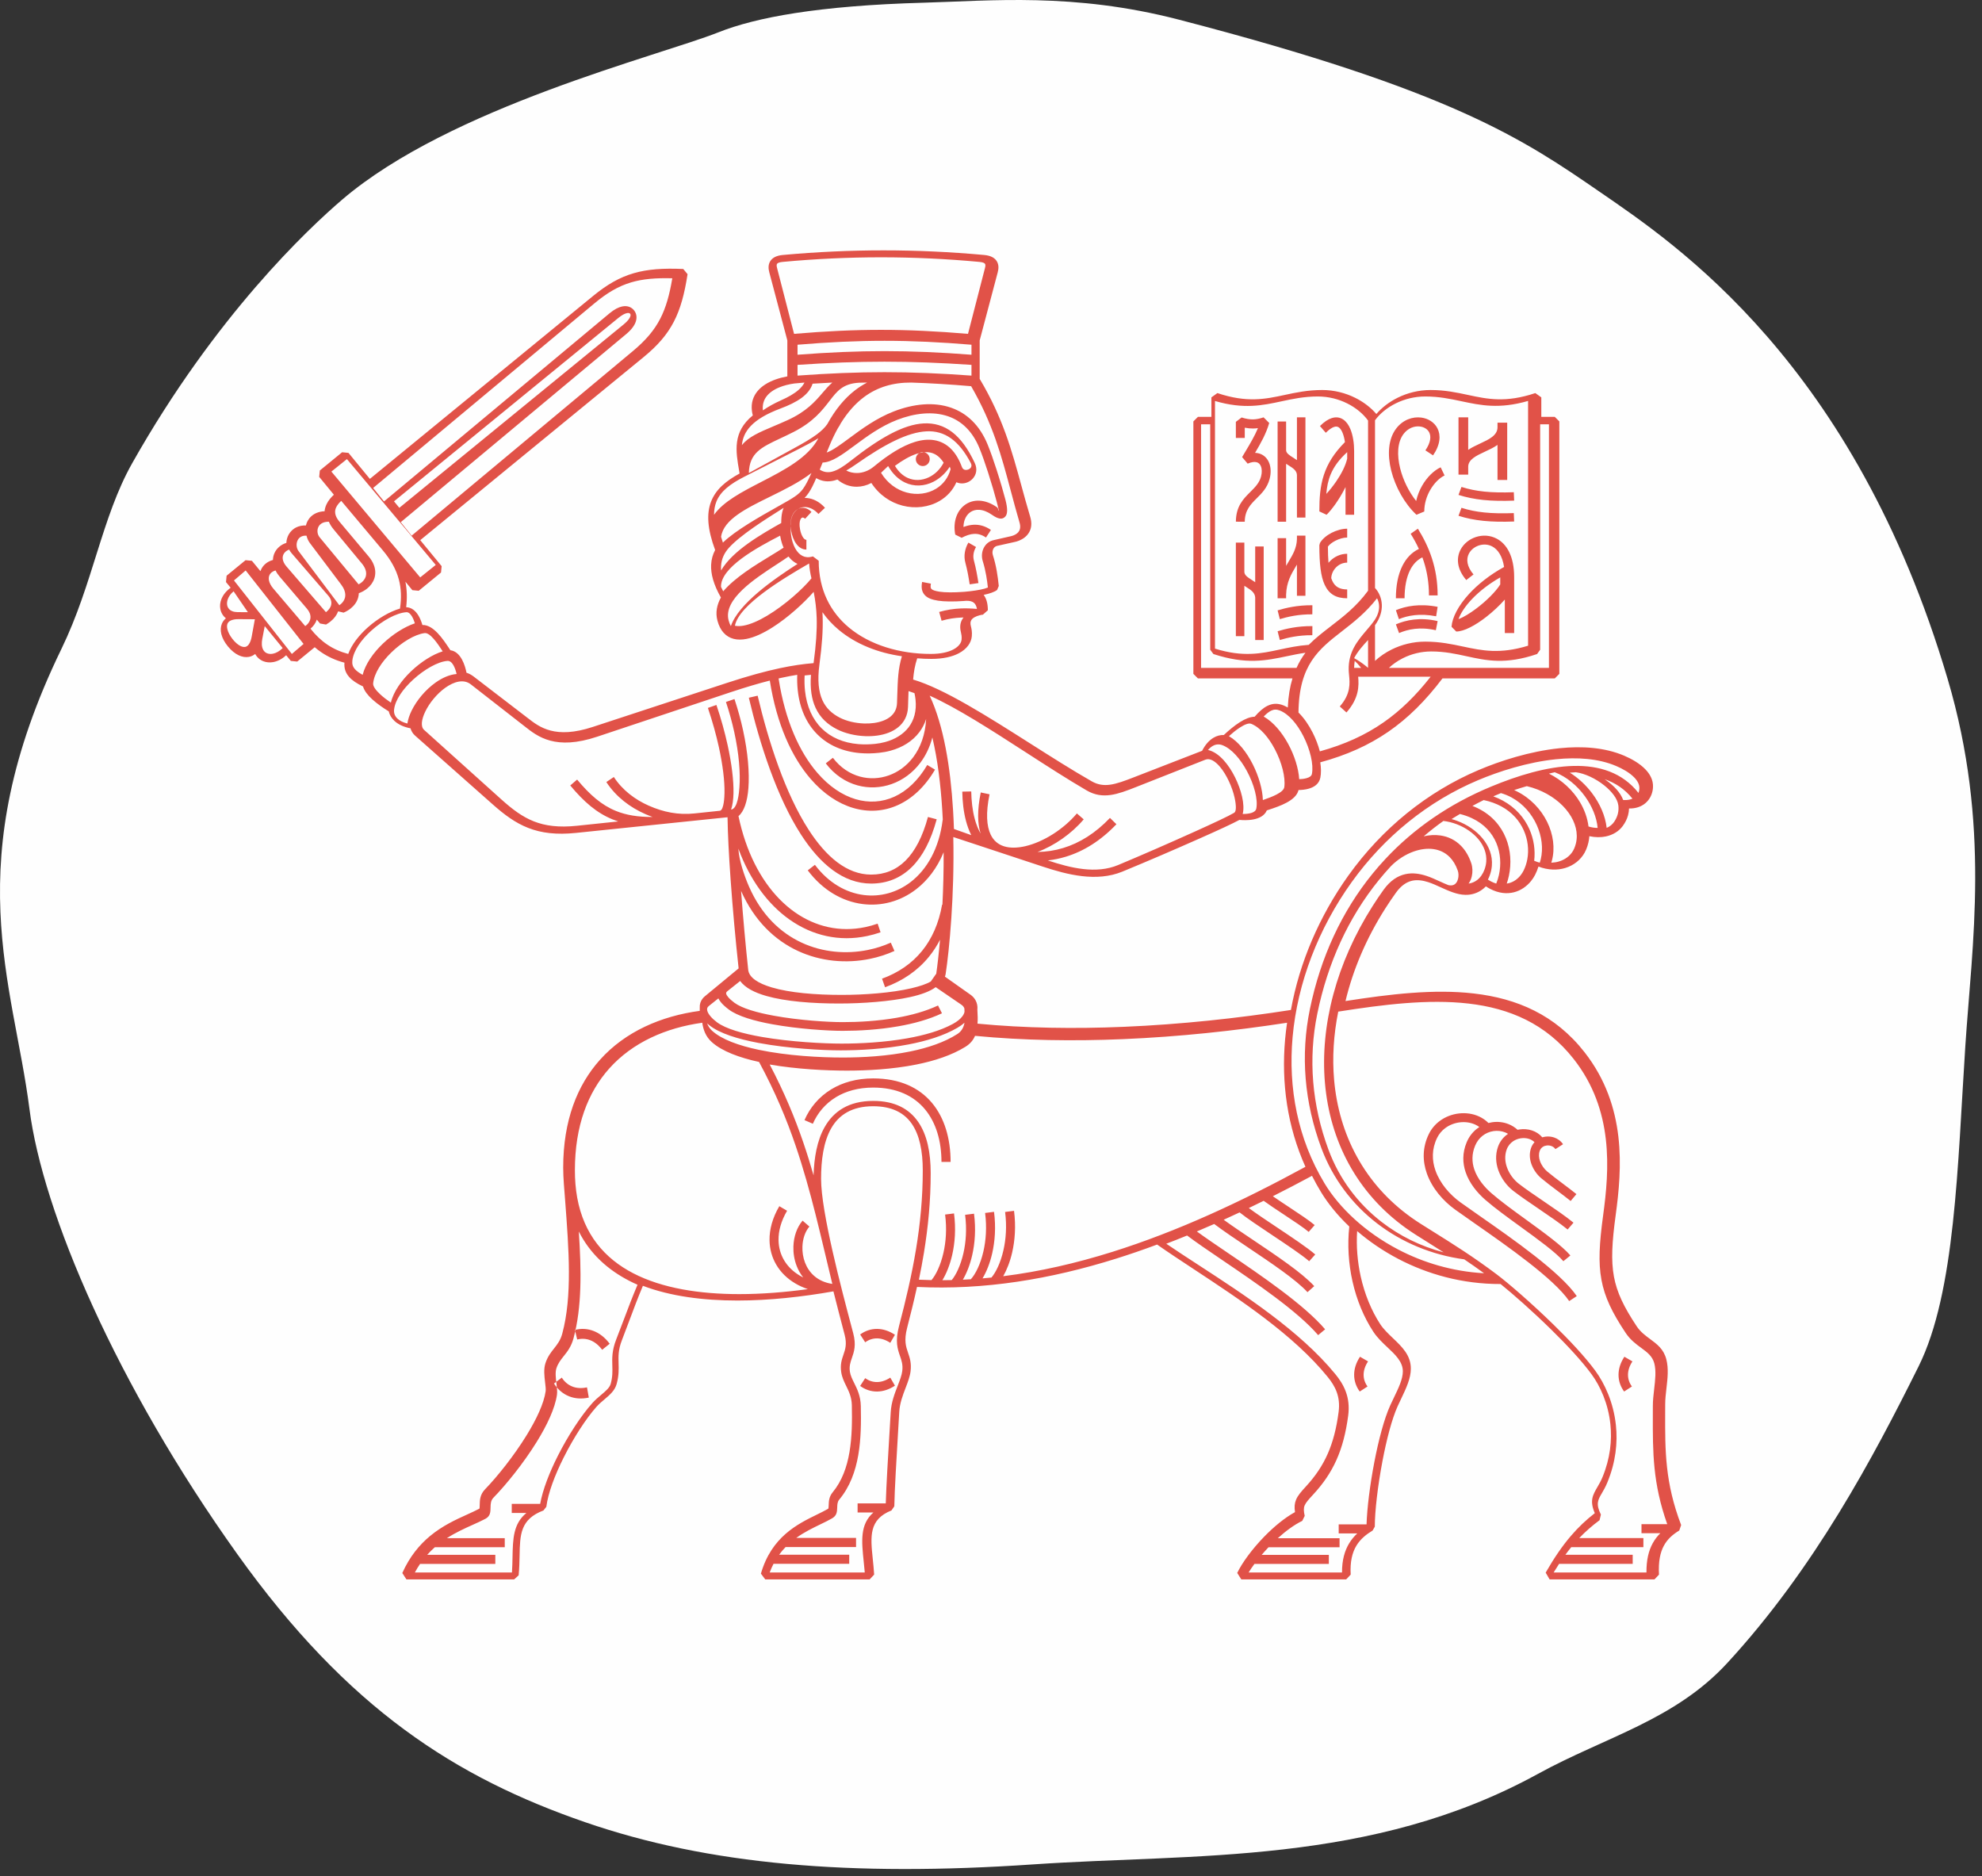
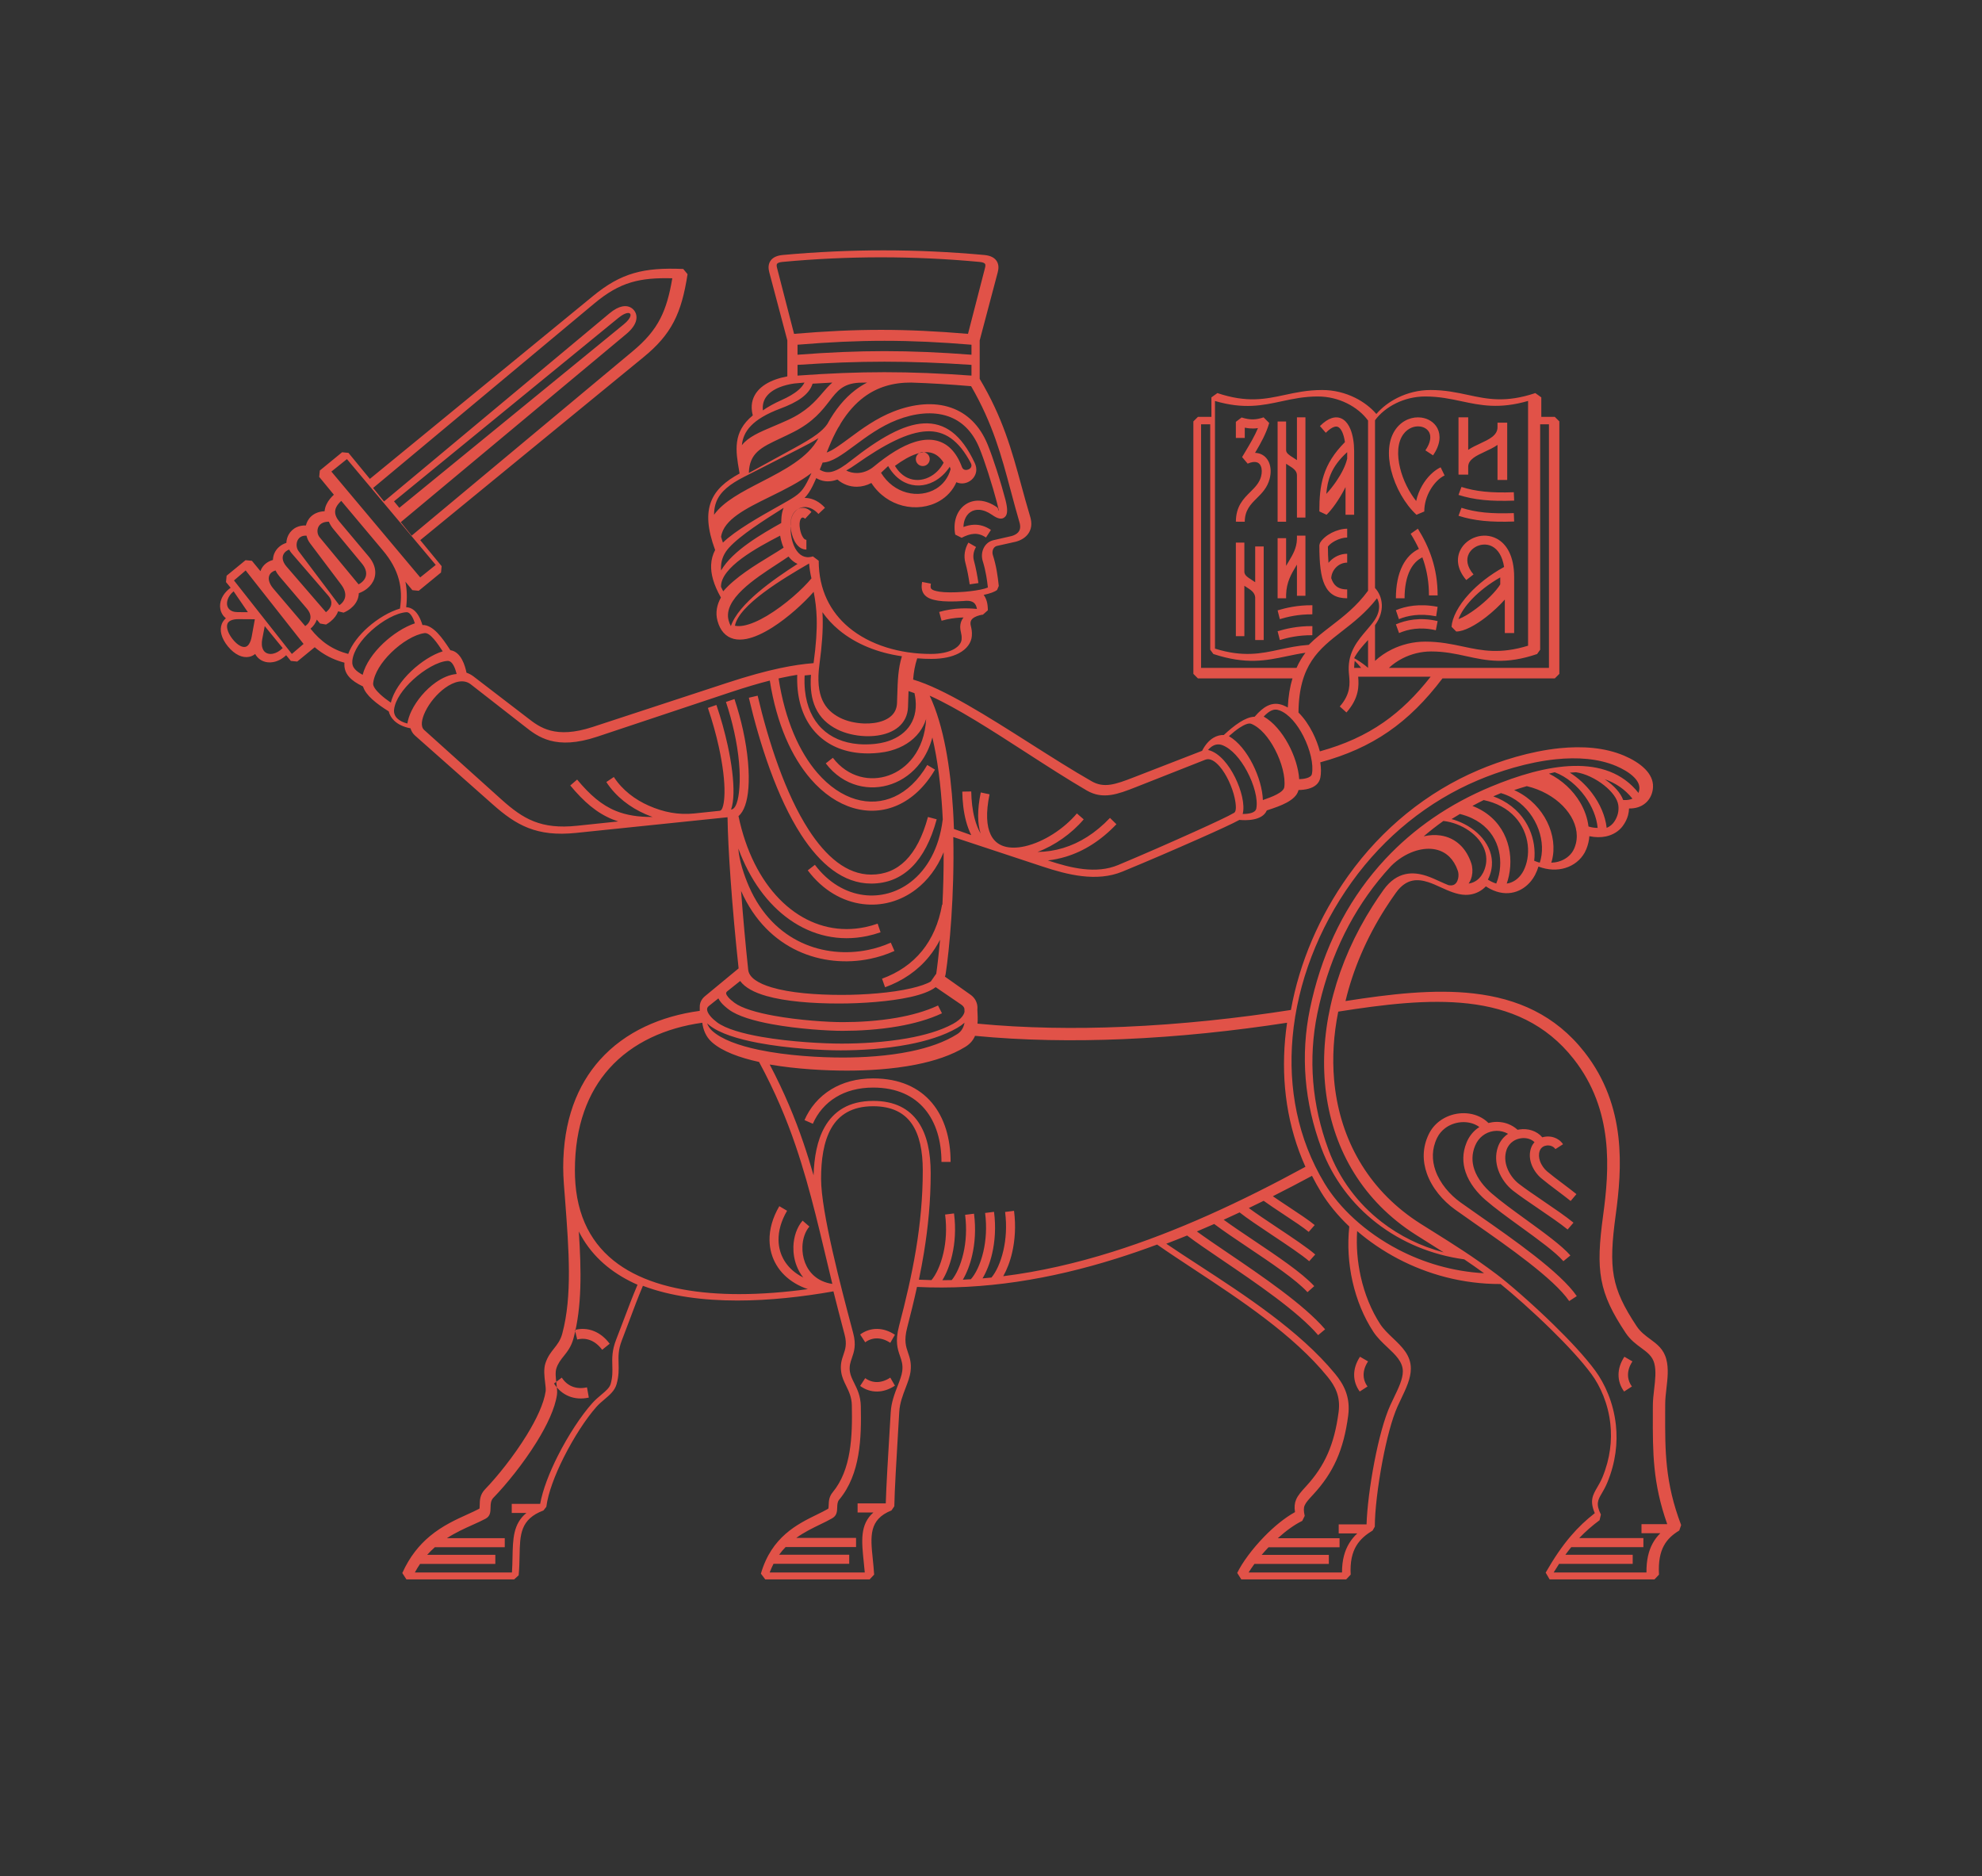
<svg xmlns="http://www.w3.org/2000/svg" width="262px" height="248px" viewBox="0 0 262 248" version="1.1">
  <rect x="0" y="0" width="262" height="248" fill="#333333" stroke="none" />
  <g id="Page-1" stroke="none" stroke-width="1" fill="none" fill-rule="evenodd">
    <g id="logo_top_small">
-       <path d="M45.235,26.383 C59.544,14.148 87.102,7.394 94.994,4.261 C99.865,2.327 108.073,0.742 122.168,0.355 C130.908,0.116 141.919,-1.01 155.799,2.589 C192.068,11.992 201.456,18.472 211.484,25.369 C221.512,32.266 245.085,47.942 257.458,89.74 C263.175,109.052 260.676,124.816 259.794,138.29 C258.768,153.978 258.489,170.804 253.618,180.599 C247.622,192.652 239.87,207.276 228.326,219.809 C221.36,227.373 212.178,229.586 203.315,234.451 C181.233,246.574 157.871,244.969 136.599,246.421 C112.486,248.068 93.647,246.472 77.347,240.844 C60.296,234.957 46.014,225.917 31.368,205.412 C15.449,183.125 5.642,160.281 3.895,146.586 C1.762,129.867 -5.618,114.059 8.12,85.771 C12.292,77.18 13.448,68.368 17.466,61.239 C28.468,41.722 40.777,30.195 45.235,26.383" id="Fill-37" fill="#FEFEFE" fill-rule="nonzero" />
      <path d="M33.689,81.848 L31.514,81.835 C31.072,81.832 30.728,81.903 30.478,82.028 C30.269,82.132 30.133,82.278 30.067,82.45 C29.993,82.641 29.991,82.886 30.057,83.162 C30.15,83.556 30.373,83.993 30.716,84.436 C31.06,84.881 31.422,85.198 31.767,85.372 C32.01,85.494 32.236,85.539 32.428,85.5 C32.6,85.465 32.761,85.352 32.899,85.155 C33.105,84.86 33.212,84.473 33.277,84.116 L33.689,81.848 Z M173.476,81.199 C172.548,81.191 171.727,81.273 171.013,81.395 C170.302,81.517 169.689,81.681 169.18,81.835 L168.887,80.675 C169.424,80.512 170.075,80.338 170.844,80.207 C171.61,80.075 172.491,79.987 173.485,79.996 L173.476,81.199 Z M173.476,83.958 C172.548,83.95 171.727,84.032 171.013,84.155 C170.302,84.276 169.689,84.44 169.18,84.594 L168.887,83.434 C169.424,83.271 170.075,83.097 170.844,82.966 C171.61,82.834 172.491,82.746 173.485,82.755 L173.476,83.958 Z M200.157,66.169 C198.593,66.228 197.271,66.202 196.088,66.082 C194.884,65.959 193.823,65.739 192.799,65.414 L193.191,64.36 C194.136,64.661 195.113,64.863 196.22,64.976 C197.347,65.091 198.611,65.115 200.11,65.059 L200.157,66.169 Z M199.237,55.868 L199.237,63.441 L197.955,63.441 L197.955,58.804 C197.449,59.162 196.846,59.442 196.246,59.721 C195.157,60.228 194.081,60.729 194.081,61.697 L194.081,62.735 L192.799,62.735 L192.799,55.163 L194.081,55.163 L194.081,59.46 C194.559,59.134 195.123,58.871 195.69,58.607 C196.815,58.084 197.955,57.553 197.955,56.476 L197.955,55.868 L199.237,55.868 Z M198.922,83.674 L198.922,79.245 C198.222,80.036 197.349,80.852 196.456,81.547 C195.042,82.648 193.536,83.47 192.497,83.47 L191.879,82.843 C191.961,81.631 192.766,80.061 194.186,78.511 C195.338,77.255 196.905,75.994 198.825,74.937 C198.596,73.469 197.987,72.619 197.267,72.231 C196.708,71.93 196.071,71.909 195.505,72.091 C194.932,72.276 194.437,72.666 194.17,73.182 C193.804,73.893 193.878,74.869 194.784,75.926 L193.826,76.667 C192.563,75.194 192.5,73.756 193.062,72.666 C193.477,71.861 194.237,71.258 195.108,70.977 C195.988,70.693 196.989,70.731 197.876,71.209 C199.142,71.892 200.157,73.471 200.157,76.294 L200.157,83.674 L198.922,83.674 Z M198.317,77.248 L198.317,76.317 C196.789,77.187 195.533,78.184 194.589,79.174 C193.688,80.12 193.079,81.047 192.799,81.835 C193.471,81.581 194.304,81.069 195.134,80.447 C196.46,79.453 197.725,78.202 198.317,77.248 Z M170.01,74.793 C170.125,74.592 170.242,74.397 170.357,74.203 C170.894,73.306 171.405,72.451 171.442,71.262 L171.442,70.798 L172.565,70.798 L172.565,78.746 L171.442,78.746 L171.442,74.624 L171.297,74.868 C170.694,75.874 170.06,76.935 170.01,78.6 L170.01,79.076 L168.887,79.076 L168.887,71.128 L170.01,71.128 L170.01,74.793 Z M165.924,78.967 C165.884,78.321 165.346,77.975 164.832,77.647 L164.492,77.424 L164.492,84.081 L163.368,84.081 L163.368,71.718 L164.492,71.718 L164.492,75.58 C164.492,76.022 164.938,76.307 165.403,76.606 C165.578,76.717 165.754,76.83 165.924,76.953 L165.924,72.231 L167.047,72.231 L167.047,84.594 L165.924,84.594 L165.924,78.967 Z M172.565,55.163 L172.565,68.409 L171.442,68.409 L171.442,62.808 C171.442,62.202 170.893,61.857 170.367,61.526 L170.01,61.299 L170.01,68.959 L168.887,68.959 L168.887,55.713 L170.01,55.713 L170.01,59.505 C170.01,59.902 170.462,60.185 170.931,60.48 C171.102,60.589 171.275,60.699 171.442,60.816 L171.442,55.163 L172.565,55.163 Z M187.43,69.879 C188.181,71.088 188.832,72.381 189.296,73.827 C189.763,75.279 190.04,76.879 190.04,78.695 L188.893,78.695 C188.893,77.018 188.639,75.547 188.212,74.218 C188.152,74.031 188.088,73.847 188.022,73.666 C187.323,74.008 186.784,74.586 186.402,75.343 C185.91,76.318 185.669,77.599 185.669,79.076 L184.522,79.076 C184.522,77.404 184.808,75.927 185.394,74.766 C185.897,73.769 186.617,73.008 187.562,72.553 C187.24,71.855 186.873,71.191 186.475,70.551 L187.43,69.879 Z M189.803,83.301 C188.752,83.057 187.823,83.026 187.014,83.119 C186.213,83.21 185.521,83.426 184.941,83.674 L184.522,82.523 C185.179,82.241 185.97,81.996 186.898,81.89 C187.816,81.785 188.864,81.818 190.04,82.092 L189.803,83.301 Z M189.843,81.455 C188.746,81.242 187.794,81.221 186.976,81.312 C186.164,81.403 185.481,81.604 184.921,81.835 L184.522,80.651 C185.162,80.386 185.941,80.157 186.864,80.054 C187.781,79.952 188.839,79.972 190.04,80.206 L189.843,81.455 Z M177.865,68.039 L177.865,64.377 L177.665,64.767 C176.964,66.091 176.104,67.301 175.361,68.039 L174.405,67.595 C174.405,65.83 174.507,64.287 174.998,62.782 C175.478,61.31 176.32,59.911 177.786,58.437 C177.721,57.981 177.617,57.554 177.47,57.199 C177.335,56.875 177.169,56.622 176.971,56.486 C176.813,56.377 176.612,56.346 176.364,56.424 C176.059,56.521 175.691,56.767 175.256,57.201 L174.483,56.312 C175.053,55.744 175.574,55.409 176.044,55.261 C176.64,55.072 177.153,55.167 177.585,55.465 C177.979,55.737 178.283,56.175 178.506,56.71 C178.846,57.528 179.003,58.597 179.003,59.618 L179.003,68.039 L177.865,68.039 Z M178.084,60.62 L178.084,59.762 C176.996,60.75 176.321,61.701 175.909,62.681 C175.565,63.499 175.399,64.354 175.325,65.28 C175.781,64.783 176.237,64.212 176.646,63.61 C177.324,62.616 177.871,61.55 178.084,60.62 Z M178.084,79.076 C176.623,79.076 175.685,78.539 175.104,77.284 C174.588,76.172 174.405,74.489 174.405,72.068 L174.486,71.766 C174.799,71.232 175.37,70.76 176.019,70.426 C176.674,70.089 177.429,69.879 178.084,69.879 L178.084,71.048 C177.601,71.048 177.03,71.211 176.522,71.473 C176.109,71.685 175.75,71.955 175.536,72.245 C175.538,73.055 175.562,73.768 175.613,74.391 C175.677,74.313 175.744,74.238 175.814,74.167 C176.395,73.575 177.194,73.195 178.084,73.195 L178.084,74.365 C177.504,74.365 176.983,74.613 176.605,74.999 C176.234,75.376 175.999,75.885 175.976,76.42 C176.02,76.549 176.068,76.67 176.119,76.781 C176.484,77.569 177.103,77.906 178.084,77.906 L178.084,79.076 Z M163.371,68.954 C163.383,66.909 164.347,65.95 165.299,65.002 C165.887,64.418 166.47,63.838 166.696,62.99 C166.835,62.467 166.824,61.977 166.673,61.614 C166.616,61.479 166.542,61.365 166.451,61.279 C166.362,61.196 166.253,61.133 166.125,61.097 C165.832,61.014 165.433,61.06 164.929,61.282 L164.194,60.414 L164.635,59.673 C165.255,58.634 165.857,57.625 166.289,56.587 C166.076,56.618 165.863,56.635 165.646,56.638 C165.29,56.642 164.929,56.607 164.546,56.531 L164.546,57.885 L163.368,57.885 L163.368,55.756 L164.128,55.178 C164.693,55.356 165.174,55.437 165.632,55.431 C166.084,55.425 166.531,55.332 167.032,55.163 L167.777,55.908 C167.374,57.309 166.668,58.568 165.906,59.853 C166.093,59.859 166.269,59.887 166.433,59.933 C166.748,60.022 167.018,60.179 167.242,60.389 C167.462,60.597 167.634,60.852 167.754,61.14 C168.007,61.748 168.038,62.519 167.828,63.307 C167.515,64.479 166.817,65.174 166.114,65.873 C165.338,66.645 164.553,67.426 164.544,68.959 L163.371,68.954 Z M200.157,68.929 C198.593,68.988 197.271,68.961 196.088,68.841 C194.884,68.718 193.823,68.499 192.799,68.173 L193.191,67.119 C194.136,67.42 195.113,67.622 196.22,67.735 C197.347,67.85 198.611,67.874 200.11,67.818 L200.157,68.929 Z M179.003,86.988 C179.548,87.293 180.055,87.633 180.516,88.001 L180.843,88.273 L180.843,84.594 C180.158,85.334 179.473,86.098 179.003,86.988 Z M179.777,88.09 C179.561,87.827 179.328,87.581 179.08,87.353 C179.037,87.645 179.011,87.951 179.003,88.273 L179.923,88.273 L179.777,88.09 Z M181.763,87.353 C182.399,86.763 183.154,86.244 183.994,85.832 C185.297,85.193 186.808,84.806 188.395,84.806 C190.34,84.806 191.909,85.139 193.434,85.463 C195.912,85.989 198.273,86.49 201.996,85.345 L201.996,52.993 C198.182,54.094 195.741,53.576 193.182,53.033 C191.723,52.723 190.222,52.404 188.395,52.404 C186.999,52.404 185.673,52.743 184.531,53.303 C183.381,53.868 182.419,54.656 181.763,55.547 L181.763,77.716 C182.253,78.235 182.633,79.017 182.664,79.942 C182.691,80.746 182.455,81.658 181.795,82.59 L181.763,82.635 L181.763,87.353 Z M185.434,87.003 C184.745,87.351 184.126,87.784 183.602,88.273 L204.755,88.273 L204.755,56.083 L203.593,56.083 L203.593,85.877 L203.189,86.445 C199.026,87.864 196.5,87.313 193.843,86.733 C192.425,86.423 190.966,86.105 189.19,86.105 C187.833,86.105 186.544,86.443 185.434,87.003 Z M203.745,52.521 L203.745,55.099 L205.528,55.099 L206.129,55.698 L206.129,89.067 L205.528,89.667 L190.68,89.667 C188.45,92.607 186.144,94.912 183.516,96.721 C180.907,98.517 177.991,99.817 174.528,100.759 C174.64,101.504 174.65,102.196 174.539,102.771 C174.375,103.616 173.722,104.048 172.956,104.255 C172.529,104.371 172.064,104.413 171.652,104.422 C171.323,105.837 169.133,106.56 167.71,107.03 L167.46,107.112 C166.854,108.551 164.542,108.439 163.839,108.369 C162.975,108.843 160.935,109.78 158.562,110.831 C155.191,112.325 151.785,113.796 148.374,115.202 C144.95,116.612 141.077,115.611 137.841,114.542 L126.016,110.633 C126.183,118.271 125.494,125.551 125.006,128.731 C124.987,128.852 124.954,128.97 124.908,129.084 L128.288,131.473 C128.568,131.669 128.791,131.913 128.947,132.192 C129.153,132.556 129.245,132.976 129.201,133.424 L129.197,133.46 L129.206,133.634 C129.236,134.166 129.267,134.737 129.214,135.299 C135.506,135.898 142.047,135.993 148.558,135.718 C156.106,135.4 163.611,134.587 170.646,133.49 C171.774,127.209 174.418,121.075 178.228,115.742 C180.485,112.583 183.092,109.83 185.944,107.516 C188.884,105.132 192.083,103.212 195.427,101.791 C198.309,100.566 202.23,99.295 206.162,98.895 C209.139,98.592 212.128,98.788 214.692,99.878 C215.669,100.293 216.739,100.899 217.488,101.67 C218.129,102.33 218.544,103.111 218.511,104.005 C218.505,104.164 218.489,104.315 218.464,104.454 C218.345,105.128 218.011,105.748 217.462,106.194 C216.938,106.619 216.23,106.878 215.341,106.859 C215.333,107.155 215.292,107.452 215.212,107.749 C215.083,108.231 214.854,108.711 214.511,109.176 C214.022,109.84 213.255,110.349 212.277,110.555 C211.635,110.689 210.902,110.693 210.097,110.523 C210.076,110.814 210.032,111.104 209.964,111.393 C209.897,111.679 209.804,111.967 209.686,112.255 C209.621,112.413 209.549,112.564 209.47,112.704 C208.932,113.663 208.026,114.385 206.915,114.723 C205.868,115.043 204.637,115.021 203.368,114.535 C203.249,114.925 203.097,115.3 202.914,115.651 C202.766,115.93 202.591,116.199 202.391,116.447 C201.831,117.14 201.057,117.7 200.129,117.935 C199.201,118.17 198.129,118.083 196.979,117.485 C196.795,117.389 196.607,117.279 196.417,117.154 C196.266,117.311 196.103,117.453 195.929,117.581 C195.306,118.036 194.549,118.294 193.705,118.276 C192.59,118.253 191.496,117.754 190.419,117.264 C189.879,117.018 189.344,116.774 188.826,116.606 C188.144,116.385 187.401,116.247 186.676,116.407 C185.958,116.566 185.222,117.027 184.52,118.006 C184.033,118.688 183.57,119.371 183.134,120.057 C180.615,124.011 178.848,128.171 177.861,132.312 C183.721,131.396 189.535,130.699 194.834,131.312 C200.512,131.968 205.582,134.118 209.461,139.076 C212.26,142.654 213.5,146.504 213.933,150.242 C214.361,153.945 213.995,157.527 213.575,160.618 C213.095,164.157 212.95,166.574 213.343,168.719 C213.734,170.847 214.668,172.754 216.347,175.288 C216.846,176.041 217.502,176.525 218.117,176.978 C219.057,177.672 219.919,178.308 220.273,179.672 C220.588,180.886 220.438,182.187 220.287,183.497 C220.205,184.209 220.122,184.924 220.122,185.61 L220.118,186.796 C220.105,191.8 220.095,195.962 222.23,201.572 L221.981,202.293 C221.155,202.795 220.435,203.4 219.955,204.284 C219.463,205.184 219.204,206.398 219.302,208.123 L218.704,208.755 L204.843,208.755 L204.322,207.859 C205.452,205.887 206.522,204.336 207.634,203.032 C208.644,201.851 209.678,200.882 210.816,199.999 C210.111,198.354 210.538,197.619 211.172,196.528 C211.382,196.169 211.619,195.76 211.827,195.256 C212.861,192.754 213.103,190.362 212.876,188.232 C212.585,185.5 211.528,183.197 210.387,181.638 C209.095,179.874 207.106,177.744 205.045,175.723 C202.554,173.28 199.961,171.001 198.362,169.714 C193.295,169.729 188.694,168.41 184.835,166.392 C182.806,165.33 180.98,164.073 179.399,162.714 C179.272,164.745 179.444,166.787 179.873,168.722 C180.387,171.035 181.268,173.197 182.444,175.006 C182.881,175.678 183.507,176.274 184.117,176.855 C185.332,178.011 186.499,179.122 186.499,180.895 C186.499,182.195 185.873,183.506 185.214,184.888 C185.052,185.226 184.888,185.569 184.748,185.879 C183.989,187.561 183.281,190.305 182.742,193.146 C182.128,196.38 181.735,199.727 181.735,201.782 L181.447,202.293 C180.609,202.802 179.829,203.415 179.295,204.306 C178.758,205.203 178.45,206.41 178.547,208.123 L177.949,208.755 L164.088,208.755 L163.548,207.899 C164.203,206.538 165.545,204.715 167.133,203.086 C168.389,201.798 169.81,200.618 171.186,199.861 C171.084,199.198 171.124,198.706 171.329,198.214 C171.56,197.658 171.983,197.176 172.645,196.455 C173.883,195.105 174.817,193.727 175.511,192.152 C176.209,190.569 176.667,188.784 176.951,186.627 C177.087,185.592 176.97,184.734 176.699,183.991 C176.425,183.238 175.989,182.587 175.498,181.983 C170.986,176.428 163.885,171.753 157.867,167.79 C156.092,166.622 154.41,165.514 152.958,164.496 C151.164,165.165 149.367,165.785 147.568,166.349 C138.847,169.087 130.071,170.536 121.218,170.098 C120.825,171.894 120.385,173.687 119.915,175.498 C119.48,177.176 119.759,177.992 120.027,178.773 C120.266,179.472 120.498,180.149 120.369,181.238 C120.284,181.952 120.007,182.675 119.707,183.457 C119.341,184.412 118.936,185.467 118.874,186.591 L118.722,189.171 C118.522,192.51 118.252,197.019 118.219,199.093 L117.844,199.638 C114.835,200.839 115.064,203.069 115.37,206.04 C115.438,206.704 115.51,207.402 115.554,208.121 L114.956,208.755 L101.159,208.755 L100.584,207.992 C101.993,203.119 105.411,201.447 108.006,200.178 C108.544,199.914 109.046,199.669 109.47,199.421 C109.529,199.387 109.536,199.18 109.544,198.94 C109.561,198.424 109.581,197.833 110.073,197.238 C111.305,195.747 111.957,193.898 112.292,191.929 C112.635,189.909 112.647,187.761 112.604,185.729 C112.581,184.66 112.207,183.896 111.861,183.19 C111.578,182.612 111.311,182.067 111.205,181.393 C111.044,180.366 111.27,179.706 111.502,179.029 C111.734,178.353 111.974,177.652 111.653,176.422 L111.437,175.598 C111.087,174.264 110.64,172.556 110.171,170.683 C106.04,171.413 101.674,171.895 97.479,171.895 C92.973,171.895 88.647,171.341 84.984,169.95 C84.273,171.65 83.782,172.964 83.252,174.388 C82.928,175.253 82.59,176.16 82.201,177.161 C81.719,178.404 81.745,179.287 81.77,180.175 C81.794,180.996 81.819,181.822 81.514,182.924 C81.272,183.799 80.62,184.352 79.896,184.967 C79.54,185.268 79.162,185.588 78.844,185.948 C77.461,187.505 75.814,190.042 74.496,192.678 C73.343,194.982 72.45,197.343 72.22,199.158 L71.838,199.643 C68.78,200.791 68.738,202.844 68.685,205.569 C68.669,206.392 68.651,207.272 68.56,208.213 L67.964,208.755 L53.726,208.755 L53.18,207.913 C54.163,205.715 55.458,204.175 56.837,203.029 L56.837,203.023 L56.844,203.023 C58.493,201.656 60.262,200.852 61.772,200.168 C62.361,199.9 62.91,199.651 63.36,199.41 C63.405,199.385 63.409,199.168 63.414,198.908 C63.425,198.287 63.439,197.547 64.124,196.839 C65.728,195.18 67.927,192.446 69.631,189.674 C70.908,187.595 71.9,185.509 72.13,183.877 C72.165,183.627 72.114,183.197 72.057,182.726 C71.958,181.894 71.845,180.951 72.105,180.168 C72.393,179.298 72.822,178.756 73.256,178.209 C73.669,177.686 74.088,177.157 74.326,176.271 C75.661,171.298 75.202,165.232 74.703,158.629 C74.601,157.269 74.449,155.716 74.449,154.329 C74.449,148.093 76.314,143.425 79.297,140.09 C82.652,136.338 87.405,134.296 92.499,133.608 L92.501,133.295 L92.501,133.159 C92.479,132.741 92.596,132.35 92.866,132.001 C92.957,131.884 93.063,131.775 93.181,131.677 L95.612,129.669 L95.617,129.664 L95.623,129.66 L95.628,129.656 L95.633,129.651 L95.644,129.642 L95.649,129.638 L97.639,127.994 L97.628,127.905 C97.233,124.272 96.846,120.022 96.571,116.15 C96.35,113.035 96.2,110.156 96.173,108.019 L76.147,110.088 C73.535,110.358 71.558,110.104 69.838,109.434 C68.124,108.768 66.694,107.701 65.154,106.337 L54.867,97.226 C54.567,96.96 54.371,96.633 54.265,96.264 C53.345,96.091 52.607,95.737 52.103,95.248 C51.741,94.898 51.498,94.485 51.388,94.024 C50.663,93.576 49.853,93.023 49.202,92.429 C48.617,91.895 48.162,91.32 47.988,90.734 C47.173,90.342 46.571,89.946 46.163,89.487 C45.675,88.938 45.472,88.331 45.531,87.588 C44.376,87.283 43.355,86.819 42.432,86.185 C42.146,85.988 41.87,85.775 41.602,85.546 L39.29,87.44 L38.448,87.358 L37.827,86.603 C37.289,87.11 36.69,87.407 36.116,87.511 C35.654,87.594 35.205,87.554 34.812,87.399 C34.345,87.215 33.97,86.879 33.732,86.438 C33.488,86.637 33.214,86.762 32.918,86.819 C32.48,86.903 32.013,86.829 31.55,86.61 C31.065,86.38 30.577,85.985 30.133,85.445 C29.689,84.905 29.395,84.349 29.264,83.831 C29.139,83.335 29.157,82.863 29.325,82.45 C29.439,82.172 29.616,81.928 29.859,81.727 C29.471,81.406 29.216,80.98 29.125,80.484 C29.049,80.066 29.096,79.619 29.267,79.185 C29.481,78.643 29.89,78.113 30.492,77.685 L29.873,76.933 L29.955,76.092 L32.459,74.041 L33.301,74.123 L34.428,75.494 L34.444,75.449 C34.576,75.077 34.806,74.753 35.118,74.498 C35.384,74.28 35.709,74.113 36.081,74.011 C36.086,73.705 36.15,73.414 36.263,73.147 C36.415,72.79 36.653,72.479 36.951,72.236 C37.212,72.022 37.52,71.857 37.854,71.755 C37.869,71.373 37.971,70.994 38.158,70.657 C38.39,70.243 38.747,69.892 39.224,69.676 C39.57,69.52 39.976,69.436 40.439,69.451 C40.486,69.247 40.561,69.048 40.661,68.861 C40.894,68.427 41.264,68.058 41.778,67.825 C42.1,67.68 42.476,67.589 42.906,67.573 C42.934,67.251 43.024,66.95 43.154,66.67 C43.401,66.137 43.786,65.711 44.135,65.389 L42.195,63.031 L42.277,62.19 L45.224,59.776 L46.065,59.858 L48.893,63.296 L78.408,39.112 C80.255,37.599 81.908,36.651 83.778,36.109 C85.634,35.57 87.678,35.438 90.32,35.552 L90.888,36.238 C90.485,38.848 89.958,40.823 89.067,42.536 C88.17,44.26 86.917,45.694 85.069,47.208 L55.553,71.393 L58.38,74.831 L58.298,75.671 L55.352,78.085 L54.51,78.003 L53.591,76.886 C53.804,77.958 53.833,79.071 53.692,80.256 C54.439,80.281 54.965,80.768 55.335,81.397 C55.56,81.781 55.722,82.217 55.839,82.609 C57.291,82.556 58.565,84.477 59.392,85.725 L59.537,85.943 C60.966,86.133 61.501,88.071 61.667,88.916 C61.992,89.022 62.308,89.186 62.608,89.417 L69.796,94.931 C71.325,96.115 73.387,97.713 78.348,96.085 L96.098,90.261 C98.876,89.349 101.139,88.733 103.067,88.321 C104.781,87.956 106.232,87.753 107.547,87.648 C107.881,85.176 108.006,83.31 107.957,81.681 C107.92,80.46 107.782,79.36 107.559,78.225 C106.273,79.694 104.197,81.602 102.121,82.92 C100.934,83.674 99.737,84.244 98.663,84.45 C97.461,84.68 96.402,84.475 95.639,83.618 C95.294,83.231 95.023,82.715 94.844,82.053 C94.552,80.969 94.764,79.941 95.296,78.975 C94.319,77.26 93.949,75.844 94.004,74.649 C94.038,73.917 94.227,73.273 94.533,72.699 C93.5,69.904 93.383,67.888 93.999,66.294 C94.615,64.7 95.927,63.588 97.766,62.584 L97.711,62.261 C97.252,59.611 96.82,57.106 99.513,54.906 C99.458,54.701 99.42,54.501 99.396,54.306 C99.267,53.26 99.558,52.388 100.151,51.68 C100.712,51.011 101.538,50.508 102.523,50.156 C103.005,49.984 103.528,49.848 104.078,49.745 L104.078,44.995 L101.692,35.992 C101.566,35.515 101.535,35.007 101.8,34.554 C102.058,34.112 102.565,33.784 103.481,33.701 C107.97,33.294 112.39,33.09 116.791,33.09 C121.193,33.09 125.612,33.294 130.1,33.701 C131.015,33.784 131.521,34.112 131.781,34.555 C132.046,35.007 132.016,35.515 131.89,35.992 L129.504,44.995 L129.504,50.077 C132.56,55.201 133.731,59.483 135.017,64.185 C135.372,65.484 135.737,66.818 136.185,68.311 C136.209,68.388 136.231,68.476 136.252,68.568 C136.47,69.542 136.205,70.238 135.776,70.726 C135.366,71.192 134.815,71.442 134.407,71.564 L134.183,71.621 L131.791,72.155 L131.728,72.174 C131.538,72.233 131.39,72.377 131.299,72.56 C131.197,72.766 131.166,73.019 131.222,73.271 L131.249,73.372 C131.471,74.067 131.632,74.755 131.754,75.434 C131.876,76.113 131.96,76.783 132.028,77.449 L131.808,77.973 C131.472,78.242 130.825,78.462 130.031,78.628 C130.398,79.115 130.584,79.787 130.584,80.66 L129.916,81.255 L129.846,81.247 C129.371,81.332 128.851,81.493 128.539,81.786 C128.353,81.961 128.246,82.209 128.298,82.556 C128.307,82.619 128.328,82.706 128.35,82.799 C128.425,83.118 128.514,83.494 128.466,84.078 C128.396,84.929 127.838,85.782 126.719,86.361 C125.871,86.801 124.682,87.089 123.123,87.089 C122.495,87.089 121.869,87.063 121.247,87.012 C120.936,87.94 120.788,88.829 120.706,89.819 C124.777,91.023 130.499,94.658 136.189,98.273 C138.957,100.031 141.719,101.786 144.314,103.269 C145.125,103.733 145.91,103.832 146.753,103.714 C147.661,103.586 148.668,103.21 149.836,102.756 C152.86,101.583 155.883,100.409 158.907,99.235 C159.308,98.443 159.826,97.858 160.407,97.513 C160.84,97.257 161.303,97.13 161.778,97.146 C162.406,96.56 163.154,95.922 163.89,95.456 C164.56,95.032 165.236,94.744 165.85,94.731 C166.443,94.047 166.983,93.571 167.532,93.299 C168.219,92.958 168.888,92.933 169.63,93.223 C169.834,93.303 170.035,93.401 170.232,93.515 C170.303,92.017 170.519,90.754 170.851,89.667 L158.353,89.667 L157.752,89.067 L157.752,55.698 L158.353,55.099 L160.136,55.099 L160.136,52.521 L160.927,51.955 C164.847,53.267 167.262,52.75 169.802,52.205 C171.309,51.882 172.86,51.549 174.783,51.549 C176.352,51.549 177.845,51.935 179.133,52.574 C180.246,53.126 181.209,53.869 181.94,54.718 C182.671,53.869 183.634,53.126 184.747,52.574 C186.035,51.935 187.528,51.549 189.098,51.549 C191.021,51.549 192.571,51.882 194.079,52.205 C196.619,52.75 199.033,53.267 202.953,51.955 L203.745,52.521 Z M157.872,109.945 C160.348,108.83 162.447,107.847 163.146,107.427 C163.444,107.249 163.422,106.438 163.201,105.433 C163.048,104.738 162.782,103.97 162.437,103.236 C162.096,102.511 161.683,101.833 161.233,101.312 C160.613,100.593 159.936,100.174 159.338,100.41 C156.272,101.62 153.205,102.83 150.141,104.039 C148.912,104.523 147.85,104.927 146.825,105.073 C145.736,105.228 144.718,105.095 143.658,104.48 C141.141,103.017 138.359,101.219 135.57,99.418 C131.056,96.502 126.519,93.572 122.901,91.952 L122.903,91.97 C124.747,95.903 125.638,101.411 125.983,107.045 C126.034,107.885 126.074,108.728 126.102,109.569 C126.562,109.729 127.175,109.949 127.893,110.205 L128.391,110.383 C128.098,109.797 127.87,109.17 127.697,108.519 C127.366,107.28 127.229,105.943 127.204,104.632 L128.388,104.608 C128.411,105.824 128.538,107.063 128.844,108.208 C129.031,108.912 129.288,109.578 129.63,110.178 C129.21,108.864 129.165,107.08 129.647,104.741 L130.807,104.986 C130.299,107.453 130.418,109.177 130.953,110.304 C131.339,111.119 131.958,111.617 132.713,111.855 C133.521,112.11 134.496,112.085 135.532,111.845 C137.929,111.289 140.591,109.603 142.354,107.515 L143.255,108.297 C141.66,110.185 139.382,111.773 137.15,112.606 C138.302,112.59 139.435,112.419 140.54,112.084 C142.727,111.422 144.813,110.118 146.726,108.107 L147.58,108.941 C145.517,111.109 143.257,112.518 140.879,113.238 C140.102,113.474 139.313,113.635 138.516,113.726 C141.597,114.756 144.922,115.543 147.816,114.33 C151.184,112.919 154.542,111.445 157.872,109.945 Z M180.843,55.584 C180.186,54.683 179.225,53.885 178.074,53.314 C176.933,52.747 175.607,52.404 174.21,52.404 C172.384,52.404 170.883,52.726 169.423,53.04 C166.865,53.59 164.424,54.114 160.609,53 L160.609,85.731 C164.332,86.89 166.693,86.383 169.171,85.851 C170.364,85.595 171.583,85.333 173.002,85.232 C173.893,84.334 174.899,83.559 175.945,82.753 C177.588,81.487 179.336,80.14 180.843,78.075 L180.843,55.584 Z M159.979,85.877 L159.979,56.083 L158.77,56.083 L158.77,88.273 L171.391,88.273 C171.723,87.526 172.119,86.871 172.565,86.278 C171.712,86.399 170.91,86.567 170.121,86.733 C167.357,87.313 164.73,87.864 160.399,86.445 L159.979,85.877 Z M189.12,89.44 L179.537,89.44 C179.645,90.677 179.654,92.279 177.989,94.169 L177.106,93.376 C178.573,91.712 178.436,90.297 178.334,89.243 C178.311,89 178.288,88.772 178.283,88.551 C178.225,86.142 179.459,84.69 180.646,83.295 C181.013,82.864 181.376,82.438 181.669,82.016 C182.148,81.325 182.32,80.669 182.302,80.103 C182.289,79.711 182.185,79.361 182.03,79.076 C180.554,80.978 178.919,82.25 177.375,83.45 C174.354,85.799 171.702,87.862 171.646,94.176 C172.377,94.899 173.017,95.834 173.524,96.837 C173.928,97.635 174.251,98.484 174.471,99.309 C177.719,98.41 180.453,97.176 182.893,95.479 C185.153,93.906 187.17,91.927 189.12,89.44 Z M168.017,93.939 C167.716,94.088 167.398,94.346 167.047,94.709 C168.324,95.433 169.456,96.796 170.286,98.326 C171.116,99.851 171.654,101.567 171.74,102.988 C172.052,102.977 172.387,102.942 172.689,102.86 C173.058,102.76 173.366,102.588 173.422,102.295 C173.665,101.043 173.189,99.055 172.286,97.286 C171.494,95.732 170.385,94.38 169.17,93.905 C168.756,93.743 168.388,93.754 168.017,93.939 Z M163.857,96.19 C163.383,96.501 162.898,96.897 162.449,97.302 C163.691,98.007 164.803,99.436 165.606,101.029 C166.399,102.6 166.902,104.36 166.938,105.747 C168.111,105.343 169.677,104.753 169.772,104.03 C169.948,102.717 169.434,100.759 168.522,99.026 C167.712,97.484 166.598,96.153 165.4,95.669 C165.056,95.53 164.482,95.781 163.857,96.19 Z M160.312,98.594 C160.094,98.719 159.885,98.898 159.689,99.126 C160.432,99.295 161.137,99.795 161.768,100.49 C162.341,101.122 162.855,101.918 163.268,102.754 C163.677,103.581 163.997,104.465 164.186,105.283 C164.386,106.152 164.429,106.959 164.272,107.587 C165.025,107.587 165.95,107.463 166.069,106.872 C166.311,105.663 165.782,103.681 164.826,101.907 C163.978,100.331 162.81,98.954 161.579,98.489 C161.144,98.325 160.707,98.368 160.312,98.594 Z M190.96,62.844 C190.306,63.147 189.585,63.844 189.051,64.778 C188.588,65.585 188.275,66.562 188.275,67.607 L187.243,68.039 C185.699,66.609 184.445,64.374 183.9,62.18 C183.389,60.12 183.494,58.067 184.541,56.668 C185.43,55.478 186.745,55.041 187.882,55.192 C188.334,55.251 188.761,55.404 189.124,55.639 C189.499,55.881 189.809,56.21 190.016,56.614 C190.47,57.508 190.421,58.747 189.436,60.188 L188.423,59.525 C189.126,58.496 189.2,57.684 188.924,57.146 C188.814,56.935 188.65,56.762 188.45,56.633 C188.24,56.497 187.989,56.408 187.72,56.373 C186.985,56.275 186.123,56.572 185.525,57.372 C184.71,58.461 184.653,60.157 185.085,61.9 C185.468,63.442 186.233,65.001 187.203,66.219 C187.363,65.486 187.639,64.803 187.985,64.199 C188.645,63.045 189.574,62.167 190.439,61.766 L190.96,62.844 Z M214.692,183.923 C214.225,183.292 213.942,182.518 213.953,181.667 C213.963,180.925 214.196,180.128 214.727,179.325 L215.792,179.941 C215.389,180.551 215.212,181.141 215.205,181.681 C215.197,182.274 215.396,182.814 215.723,183.256 L214.692,183.923 Z M179.743,183.923 C179.276,183.292 178.993,182.518 179.004,181.667 C179.014,180.925 179.247,180.128 179.778,179.325 L180.843,179.941 C180.44,180.551 180.263,181.141 180.256,181.681 C180.248,182.274 180.446,182.814 180.773,183.256 L179.743,183.923 Z M74.264,182.084 C74.59,182.601 75.059,183.026 75.653,183.261 C76.191,183.475 76.842,183.534 77.595,183.37 L77.835,184.724 C76.851,184.939 75.976,184.851 75.231,184.556 C74.377,184.217 73.703,183.607 73.236,182.866 L74.264,182.084 Z M75.995,175.779 C76.791,175.57 77.666,175.595 78.516,175.938 C79.257,176.237 79.974,176.775 80.594,177.607 L79.6,178.405 C79.13,177.775 78.601,177.372 78.064,177.156 C77.472,176.917 76.86,176.901 76.301,177.048 L75.995,175.779 Z M114.371,182.153 C114.813,182.48 115.354,182.678 115.946,182.67 C116.486,182.664 117.076,182.486 117.686,182.084 L118.302,183.149 C117.499,183.68 116.702,183.913 115.96,183.923 C115.109,183.934 114.335,183.651 113.704,183.184 L114.371,182.153 Z M113.704,176.385 C114.335,175.918 115.109,175.635 115.96,175.646 C116.702,175.656 117.499,175.889 118.302,176.42 L117.686,177.485 C117.076,177.082 116.486,176.905 115.946,176.898 C115.354,176.891 114.813,177.089 114.371,177.416 L113.704,176.385 Z M216.989,201.45 L220.391,201.45 C218.467,196.039 218.476,191.931 218.488,187.037 L218.49,185.849 C218.488,185.11 218.576,184.351 218.664,183.596 C218.803,182.392 218.942,181.196 218.683,180.201 C218.433,179.244 217.729,178.727 216.961,178.163 C216.259,177.648 215.511,177.098 214.893,176.17 C213.113,173.495 212.118,171.459 211.692,169.144 C211.269,166.846 211.416,164.321 211.916,160.653 C212.328,157.633 212.688,154.138 212.271,150.553 C211.858,147.002 210.679,143.35 208.022,139.968 C204.351,135.296 199.528,133.266 194.117,132.643 C188.784,132.03 182.864,132.771 176.902,133.709 C176.286,136.766 176.1,139.8 176.355,142.719 C176.988,149.953 180.339,156.493 186.592,160.942 C186.989,161.224 187.394,161.496 187.806,161.757 L189.445,162.786 C192.074,164.431 194.745,166.101 197.831,168.422 C199.316,169.539 202.416,172.203 205.372,175.091 C207.487,177.155 209.533,179.339 210.874,181.162 C212.126,182.866 213.287,185.379 213.604,188.349 C213.852,190.664 213.59,193.258 212.465,195.968 C212.223,196.553 211.963,196.996 211.735,197.388 C211.238,198.238 210.918,198.786 211.622,200.183 L211.445,200.931 C210.477,201.649 209.597,202.411 208.757,203.293 L217.24,203.293 L217.24,204.494 L207.702,204.494 C207.442,204.813 207.184,205.147 206.926,205.501 L215.826,205.501 L215.826,206.701 L206.095,206.701 C205.858,207.061 205.62,207.439 205.379,207.836 L217.646,207.836 C217.629,206.189 217.939,204.955 218.468,203.986 C218.749,203.469 219.09,203.031 219.477,202.651 L216.989,202.651 L216.989,201.45 Z M176.962,201.481 L180.644,201.481 C180.708,199.357 181.096,196.252 181.673,193.248 C182.234,190.331 182.977,187.497 183.784,185.732 C183.95,185.367 184.108,185.041 184.263,184.72 C184.867,183.469 185.441,182.281 185.441,181.253 C185.441,179.993 184.449,179.06 183.417,178.089 C182.75,177.462 182.067,176.819 181.548,176.031 C180.284,174.11 179.338,171.819 178.788,169.373 C178.263,167.035 178.098,164.553 178.361,162.114 C176.822,160.651 175.562,159.101 174.631,157.57 C174.2,156.861 173.801,156.142 173.433,155.412 C171.709,156.34 169.983,157.241 168.256,158.11 C168.85,158.523 169.578,159.004 170.314,159.49 C171.687,160.398 173.091,161.326 173.788,161.922 L172.997,162.823 C172.353,162.272 170.983,161.367 169.641,160.48 C168.677,159.843 167.727,159.215 167.043,158.715 C166.389,159.039 165.734,159.357 165.08,159.67 C166.03,160.377 167.418,161.303 168.829,162.244 C170.807,163.563 172.834,164.914 173.862,165.809 L173.062,166.7 C172.113,165.875 170.109,164.538 168.152,163.234 C166.475,162.115 164.831,161.019 163.863,160.248 C163.162,160.577 162.46,160.901 161.759,161.218 C162.898,162.048 164.272,162.969 165.691,163.92 C168.799,166.006 172.121,168.234 173.731,169.991 L172.836,170.79 C171.322,169.137 168.063,166.951 165.014,164.905 C163.348,163.788 161.742,162.71 160.504,161.778 C159.741,162.115 158.977,162.444 158.214,162.766 C159.327,163.579 160.73,164.531 162.269,165.575 C166.748,168.613 172.353,172.416 175.168,175.699 L174.246,176.469 C171.532,173.305 166.002,169.553 161.582,166.555 C159.745,165.308 158.095,164.189 156.922,163.301 C156.005,163.676 155.089,164.039 154.171,164.389 C155.504,165.297 156.929,166.224 158.42,167.193 C164.567,171.192 171.822,175.911 176.488,181.586 C177.059,182.28 177.569,183.036 177.899,183.934 C178.234,184.841 178.38,185.88 178.215,187.122 C177.913,189.392 177.421,191.277 176.672,192.957 C175.919,194.644 174.905,196.122 173.561,197.569 C172.987,198.188 172.622,198.595 172.461,198.978 C172.318,199.318 172.326,199.714 172.469,200.36 L172.143,201.02 C171.083,201.533 169.963,202.358 168.907,203.315 L177.077,203.315 L177.077,204.51 L167.683,204.51 C167.368,204.841 167.065,205.176 166.779,205.512 L175.659,205.512 L175.659,206.707 L165.825,206.707 C165.536,207.097 165.277,207.477 165.056,207.836 L177.401,207.836 C177.394,206.185 177.76,204.95 178.347,203.982 C178.654,203.476 179.018,203.048 179.418,202.676 L176.962,202.676 L176.962,201.481 Z M113.365,198.705 L117.089,198.705 C117.156,196.387 117.402,192.332 117.588,189.262 L117.742,186.67 C117.817,185.345 118.264,184.195 118.668,183.154 C118.946,182.438 119.203,181.777 119.271,181.208 C119.371,180.381 119.179,179.826 118.98,179.254 C118.65,178.304 118.306,177.312 118.842,175.271 C119.734,171.875 120.52,168.541 121.083,165.146 C121.643,161.767 121.981,158.321 121.981,154.681 C121.981,152.158 121.557,150.005 120.512,148.51 C119.503,147.066 117.872,146.215 115.421,146.215 C112.596,146.215 110.888,147.374 109.891,149.106 C108.851,150.913 108.538,153.363 108.538,155.812 C108.538,160.205 111.243,170.398 112.563,175.371 L112.783,176.201 C113.203,177.79 112.899,178.666 112.605,179.512 C112.417,180.055 112.234,180.583 112.351,181.321 C112.429,181.819 112.663,182.288 112.909,182.786 C113.319,183.611 113.762,184.504 113.791,185.845 C113.836,187.954 113.823,190.187 113.458,192.306 C113.084,194.476 112.344,196.528 110.934,198.214 C110.696,198.498 110.683,198.874 110.672,199.202 C110.652,199.8 110.635,200.315 109.994,200.684 C109.523,200.956 108.992,201.213 108.421,201.489 C107.432,201.967 106.315,202.506 105.251,203.273 L113.162,203.273 L113.162,204.479 L103.846,204.479 C103.548,204.786 103.263,205.122 102.995,205.49 L112.259,205.49 L112.259,206.696 L102.251,206.696 C102.067,207.051 101.899,207.43 101.747,207.836 L114.313,207.836 C114.272,207.35 114.223,206.882 114.176,206.431 C113.891,203.689 113.661,201.482 115.452,199.911 L113.365,199.911 L113.365,198.705 Z M67.649,198.771 L71.405,198.771 C71.741,196.899 72.625,194.631 73.732,192.438 C75.102,189.723 76.831,187.091 78.295,185.456 C78.683,185.023 79.092,184.679 79.479,184.354 C80.06,183.866 80.583,183.426 80.728,182.907 C80.986,181.979 80.965,181.243 80.943,180.512 C80.914,179.505 80.884,178.503 81.458,177.037 C81.87,175.986 82.199,175.115 82.513,174.281 C83.057,172.834 83.56,171.498 84.273,169.809 C83.919,169.653 83.572,169.488 83.233,169.315 C80.331,167.831 77.992,165.706 76.514,162.77 C76.854,167.96 76.934,172.743 75.812,176.887 C75.51,178.002 75.007,178.632 74.511,179.253 C74.144,179.712 73.78,180.167 73.553,180.846 C73.375,181.377 73.472,182.18 73.557,182.888 C73.623,183.434 73.684,183.934 73.626,184.341 C73.369,186.152 72.305,188.391 70.941,190.591 C69.176,193.438 66.894,196.248 65.228,197.956 C64.865,198.327 64.856,198.809 64.848,199.213 C64.836,199.857 64.826,200.395 64.16,200.748 C63.636,201.025 63.08,201.275 62.483,201.543 C61.431,202.016 60.244,202.55 59.072,203.306 L66.724,203.306 L66.724,204.503 L57.48,204.503 C57.133,204.808 56.794,205.142 56.468,205.507 L65.477,205.507 L65.477,206.705 L55.53,206.705 C55.289,207.056 55.059,207.433 54.842,207.836 L67.675,207.836 C67.724,207.136 67.737,206.464 67.75,205.827 C67.799,203.385 67.839,201.404 69.59,199.969 L67.649,199.969 L67.649,198.771 Z M97.843,129.66 L96.163,131.001 L96.159,131.004 L96.15,131.012 L96.145,131.015 L96.141,131.019 L96.14,131.02 C96.101,131.052 96.07,131.083 96.048,131.111 C95.994,131.178 95.976,131.251 95.99,131.327 C96.015,131.462 96.113,131.626 96.274,131.814 C96.469,132.041 96.741,132.281 97.076,132.532 C98.078,133.279 100.061,133.842 102.281,134.248 C105.608,134.857 109.429,135.098 111.396,135.098 C113.503,135.098 116.057,134.957 118.548,134.52 C120.473,134.182 122.368,133.666 123.997,132.899 L124.518,133.931 C122.793,134.744 120.79,135.291 118.757,135.647 C116.171,136.101 113.547,136.248 111.396,136.248 C109.386,136.248 105.476,136 102.062,135.375 C99.68,134.94 97.519,134.311 96.35,133.439 C95.941,133.133 95.605,132.834 95.357,132.546 C95.19,132.35 95.057,132.155 94.963,131.959 L93.714,132.956 C93.66,133 93.615,133.043 93.583,133.083 C93.479,133.212 93.449,133.37 93.484,133.544 C93.531,133.784 93.688,134.058 93.938,134.349 C94.157,134.606 94.442,134.866 94.781,135.119 C95.948,135.99 98.188,136.615 100.698,137.053 C104.519,137.72 108.934,137.937 111.252,137.937 C113.742,137.937 116.934,137.771 119.93,137.237 C122.172,136.838 124.307,136.234 125.95,135.342 C126.557,135.013 126.971,134.662 127.223,134.32 C127.372,134.116 127.462,133.918 127.499,133.733 C127.491,133.579 127.485,133.433 127.483,133.3 C127.465,133.239 127.44,133.181 127.407,133.126 C127.338,133.006 127.235,132.899 127.105,132.81 L123.689,130.476 C122.946,131.034 121.771,131.461 120.353,131.776 C117.642,132.379 113.965,132.638 110.898,132.638 C107.331,132.638 103.835,132.359 101.325,131.647 C99.713,131.19 98.483,130.542 97.843,129.66 Z M123.058,129.717 L123.051,129.713 L123.736,128.731 L123.756,128.745 C123.918,127.63 124.1,126.072 124.262,124.207 C123.844,125.023 123.356,125.77 122.803,126.45 C121.301,128.3 119.329,129.641 116.996,130.489 L116.596,129.356 C118.728,128.58 120.525,127.362 121.886,125.686 C123.189,124.081 124.102,122.045 124.536,119.567 L124.578,119.575 C124.687,117.412 124.752,115.061 124.739,112.644 C123.878,114.737 122.612,116.373 121.117,117.528 C120.077,118.332 118.928,118.903 117.73,119.232 C116.533,119.561 115.281,119.65 114.034,119.491 C111.383,119.154 108.773,117.692 106.777,115.037 L107.722,114.306 C109.514,116.689 111.835,117.998 114.178,118.297 C115.265,118.436 116.363,118.356 117.418,118.066 C118.473,117.776 119.483,117.274 120.396,116.569 C122.524,114.924 124.142,112.164 124.612,108.366 L124.628,108.368 C124.609,107.964 124.587,107.56 124.563,107.157 C124.355,103.762 123.947,100.421 123.249,97.471 C122.91,98.762 122.362,99.877 121.667,100.804 C120.65,102.161 119.322,103.114 117.877,103.627 C116.427,104.142 114.859,104.215 113.371,103.81 C111.8,103.383 110.318,102.425 109.158,100.896 L110.099,100.16 C111.089,101.466 112.348,102.282 113.678,102.644 C114.936,102.986 116.261,102.924 117.486,102.489 C118.718,102.052 119.852,101.237 120.722,100.077 C121.676,98.803 122.316,97.109 122.426,95.032 C122.219,95.679 121.912,96.264 121.519,96.783 C120.622,97.97 119.289,98.794 117.714,99.222 C117.235,99.352 116.727,99.446 116.198,99.502 C115.331,99.595 114.505,99.607 113.728,99.542 C111.413,99.351 109.472,98.493 108.041,97.061 C106.612,95.633 105.703,93.644 105.449,91.189 C105.383,90.552 105.361,89.885 105.385,89.193 C104.755,89.293 104.087,89.418 103.369,89.574 C103.222,89.606 103.072,89.639 102.921,89.673 C103.786,95.256 105.689,99.425 108.048,102.153 C109.6,103.947 111.344,105.111 113.108,105.633 C114.843,106.147 116.607,106.04 118.228,105.302 C119.866,104.557 121.372,103.163 122.574,101.11 L123.599,101.724 C122.266,104 120.572,105.557 118.712,106.402 C116.83,107.259 114.786,107.384 112.778,106.79 C110.798,106.204 108.859,104.919 107.153,102.946 C104.671,100.075 102.669,95.73 101.76,89.953 C100.255,90.335 98.549,90.838 96.572,91.496 L78.951,97.369 C73.426,99.211 71.093,97.374 69.365,96.012 L62.234,90.452 C61.292,89.717 60.013,90.079 58.849,90.914 C58.304,91.305 57.783,91.803 57.327,92.35 C56.875,92.892 56.491,93.479 56.215,94.054 C55.721,95.084 55.575,96.035 56.06,96.471 L66.272,105.659 C67.705,106.948 69.023,107.952 70.563,108.56 C72.098,109.167 73.885,109.395 76.277,109.144 L81.722,108.573 C81.475,108.493 81.234,108.406 80.997,108.31 C78.878,107.455 77.182,105.979 75.383,103.818 L76.29,103.039 C77.968,105.054 79.527,106.421 81.435,107.191 C82.792,107.739 84.347,107.995 86.267,107.98 C85.938,107.864 85.61,107.735 85.286,107.592 C83.297,106.716 81.434,105.33 80.151,103.365 L81.143,102.699 C82.288,104.453 83.964,105.696 85.761,106.488 C87.729,107.355 89.672,107.738 91.808,107.514 L95.176,107.16 C95.711,107.025 95.763,105.222 95.771,104.814 C95.802,103.244 95.547,101.125 95.027,98.748 C94.67,97.121 94.184,95.363 93.576,93.567 L94.703,93.175 C95.318,94.991 95.815,96.795 96.186,98.488 C96.727,100.958 96.992,103.176 96.959,104.838 C96.942,105.701 96.837,106.435 96.641,107.007 C97.531,106.904 97.697,104.709 97.745,104.056 C97.886,102.167 97.687,99.617 97.056,96.741 C96.779,95.477 96.417,94.146 95.963,92.779 L97.09,92.396 C97.555,93.799 97.928,95.171 98.216,96.482 C98.874,99.484 99.081,102.156 98.933,104.146 C98.798,105.964 98.338,107.278 97.621,107.866 C97.86,109.014 98.16,110.114 98.515,111.158 C99.944,115.363 102.248,118.575 105.039,120.549 C107.796,122.499 111.039,123.243 114.383,122.539 C114.918,122.427 115.463,122.274 116.015,122.082 L116.401,123.224 C115.815,123.429 115.221,123.594 114.625,123.719 C110.949,124.493 107.386,123.677 104.359,121.535 C101.503,119.515 99.131,116.315 97.605,112.163 C97.684,113.69 98.401,115.795 99.015,117.192 C100.645,120.908 103.157,123.287 105.965,124.591 C108.775,125.897 111.891,126.132 114.725,125.559 C115.79,125.344 116.81,125.016 117.753,124.591 L118.237,125.691 C117.203,126.157 116.099,126.513 114.958,126.744 C111.898,127.363 108.524,127.104 105.471,125.686 C102.435,124.276 99.722,121.723 97.962,117.755 C98.225,121.273 98.563,124.977 98.905,128.182 C99.015,129.213 100.209,129.971 102.017,130.51 C104.403,131.221 107.785,131.499 111.259,131.499 C114.26,131.499 117.84,131.237 120.453,130.626 C121.562,130.367 122.479,130.064 123.058,129.717 Z M100.152,91.952 C101.581,98.014 103.805,104.896 106.906,109.69 C109.19,113.221 111.937,115.6 115.162,115.599 C116.93,115.599 118.457,114.991 119.707,113.745 C120.967,112.489 121.965,110.579 122.666,107.983 L123.821,108.29 C123.065,111.09 121.962,113.176 120.553,114.581 C119.067,116.062 117.256,116.783 115.162,116.784 C111.462,116.785 108.395,114.187 105.9,110.331 C102.714,105.405 100.441,98.389 98.988,92.221 L100.152,91.952 Z M106.364,89.279 C106.329,89.98 106.345,90.644 106.41,91.267 C106.63,93.377 107.403,95.071 108.615,96.272 C109.823,97.47 111.482,98.19 113.476,98.353 C114.18,98.411 114.921,98.4 115.693,98.319 C116.142,98.272 116.58,98.191 117.001,98.078 C118.304,97.727 119.395,97.066 120.113,96.125 C120.825,95.192 121.181,93.966 121.025,92.475 C120.997,92.201 120.95,91.914 120.884,91.616 C120.616,91.515 120.354,91.424 120.1,91.343 C120.084,91.718 120.072,92.11 120.059,92.528 L120.029,93.457 C120.009,94.028 119.877,94.533 119.657,94.974 C119.21,95.869 118.415,96.479 117.448,96.851 C116.536,97.201 115.462,97.338 114.39,97.3 C113.055,97.253 111.708,96.93 110.675,96.409 C109.423,95.777 108.416,94.883 107.801,93.534 C107.294,92.421 107.065,91.01 107.201,89.193 C106.929,89.217 106.65,89.245 106.364,89.279 Z M108.718,80.915 C108.731,81.138 108.741,81.364 108.748,81.594 C108.799,83.303 108.668,85.247 108.32,87.831 C108.039,89.913 108.211,91.428 108.712,92.543 C109.195,93.619 110.004,94.341 111.015,94.858 C111.889,95.306 113.046,95.584 114.205,95.625 C115.114,95.658 116.017,95.543 116.771,95.25 C117.47,94.977 118.035,94.551 118.332,93.947 C118.477,93.653 118.564,93.31 118.577,92.914 L118.607,91.991 C118.671,89.9 118.717,88.39 119.222,86.738 C116.08,86.295 113.13,85.138 110.871,83.247 C110.055,82.564 109.33,81.787 108.718,80.915 Z M121.981,59.762 C122.489,59.762 122.901,60.173 122.901,60.682 C122.901,61.189 122.489,61.601 121.981,61.601 C121.473,61.601 121.061,61.189 121.061,60.682 C121.061,60.173 121.473,59.762 121.981,59.762 Z M127.691,79.411 L127.415,79.433 L127.324,79.444 L127.324,79.44 C126.055,79.529 124.789,79.519 124.006,79.394 C123.214,79.268 122.651,79.068 122.285,78.695 C121.868,78.27 121.747,77.71 121.895,76.916 L123.055,77.142 C122.987,77.506 123.008,77.726 123.12,77.841 C123.284,78.011 123.641,78.117 124.186,78.204 C124.908,78.319 126.119,78.322 127.338,78.229 C127.417,78.221 127.495,78.215 127.57,78.211 C127.789,78.192 128.006,78.17 128.221,78.145 C129.218,78.03 130.112,77.861 130.589,77.653 C130.532,77.134 130.463,76.615 130.372,76.098 C130.26,75.456 130.112,74.812 129.912,74.168 C129.89,74.096 129.871,74.029 129.858,73.967 C129.742,73.437 129.81,72.898 130.026,72.452 C130.252,71.984 130.64,71.613 131.152,71.446 L131.31,71.402 L133.67,70.862 L133.808,70.824 C134.055,70.748 134.384,70.6 134.606,70.342 C134.807,70.107 134.927,69.752 134.812,69.223 L134.765,69.044 C134.358,67.658 133.979,66.237 133.609,64.853 C132.376,60.235 131.252,56.024 128.373,51.044 C125.554,50.803 122.96,50.644 120.438,50.565 C118.059,50.551 115.98,51.163 114.204,52.489 C113.066,53.34 112.045,54.486 111.141,55.951 C111.035,56.17 110.91,56.379 110.769,56.581 C110.37,57.294 109.994,58.074 109.644,58.925 L109.279,59.814 C110.078,59.534 111.091,58.785 112.278,57.906 C113.905,56.702 115.834,55.275 118.166,54.372 C120.739,53.376 123.427,53.084 125.734,53.891 C127.766,54.6 129.487,56.142 130.561,58.771 C130.939,59.696 131.354,60.888 131.735,62.073 C132.224,63.59 132.666,65.116 132.909,66.054 C133.212,67.227 133.199,67.91 132.908,68.254 C132.493,68.744 131.908,68.588 131.142,68.052 C130.53,67.624 129.956,67.416 129.45,67.383 C128.992,67.355 128.587,67.47 128.263,67.696 C127.935,67.924 127.68,68.27 127.527,68.696 C127.424,68.982 127.366,69.305 127.361,69.654 C127.806,69.487 128.254,69.38 128.713,69.358 C129.464,69.324 130.217,69.516 130.99,70.041 L130.338,71.046 C129.792,70.676 129.273,70.539 128.764,70.563 C128.233,70.588 127.686,70.787 127.12,71.082 L126.272,70.659 C126.104,69.785 126.17,68.969 126.418,68.281 C126.657,67.617 127.066,67.07 127.598,66.699 C128.135,66.325 128.791,66.133 129.519,66.179 C130.231,66.224 131.01,66.498 131.807,67.056 C132.027,67.209 131.911,67.59 132.016,67.465 C132.035,67.443 131.96,67.107 131.767,66.361 C131.533,65.456 131.1,63.961 130.613,62.451 C130.238,61.285 129.833,60.122 129.471,59.234 C128.542,56.96 127.076,55.634 125.356,55.033 C123.324,54.324 120.914,54.597 118.582,55.5 C116.404,56.343 114.541,57.722 112.971,58.884 C111.328,60.1 109.977,61.098 108.743,61.137 L108.732,61.165 L108.363,62.076 C108.908,62.419 109.443,62.48 109.991,62.342 C110.742,62.153 111.556,61.613 112.455,60.905 C116.268,57.903 119.42,56.106 122.088,55.964 C124.882,55.816 127.083,57.403 128.853,61.196 C129.238,62.02 129.043,62.751 128.594,63.252 C128.403,63.467 128.162,63.635 127.9,63.745 C127.639,63.855 127.354,63.908 127.074,63.894 C126.85,63.882 126.63,63.83 126.427,63.734 C125.947,64.822 125.154,65.658 124.19,66.219 C123.481,66.631 122.68,66.894 121.847,66.998 C121.019,67.102 120.154,67.049 119.312,66.833 C117.734,66.427 116.232,65.445 115.185,63.837 C114.568,64.164 113.917,64.327 113.28,64.334 C112.337,64.345 111.429,64.016 110.7,63.381 C110.558,63.433 110.415,63.478 110.273,63.513 C109.464,63.717 108.68,63.648 107.897,63.196 C107.541,64.025 107.25,64.618 106.923,65.106 C106.745,65.372 106.563,65.601 106.361,65.812 C106.46,65.81 106.559,65.814 106.658,65.823 C107.469,65.893 108.316,66.3 109.054,67.116 L108.191,67.933 C107.671,67.358 107.097,67.074 106.561,67.027 C106.301,67.005 106.052,67.036 105.826,67.116 C105.597,67.196 105.386,67.326 105.204,67.498 C104.841,67.841 104.59,68.362 104.536,69.013 C104.455,69.99 104.544,70.897 104.775,71.651 C104.957,72.248 105.226,72.743 105.563,73.091 C105.871,73.409 106.242,73.605 106.661,73.642 C106.906,73.663 107.173,73.631 107.458,73.54 L108.225,74.117 C108.225,77.971 109.78,80.895 112.191,82.918 C114.999,85.275 118.973,86.433 123.03,86.433 C124.365,86.433 125.353,86.197 126.032,85.837 C126.733,85.465 127.078,84.975 127.115,84.511 C127.147,84.106 127.083,83.828 127.029,83.593 C127.002,83.48 126.977,83.373 126.959,83.245 C126.859,82.56 127.036,82.028 127.371,81.616 C127.266,81.618 127.161,81.621 127.057,81.625 C126.208,81.661 125.363,81.787 124.468,82.045 L124.149,80.883 C125.135,80.6 126.069,80.46 127.01,80.421 C127.715,80.391 128.417,80.418 129.143,80.483 C129.076,80.118 128.949,79.854 128.76,79.687 C128.527,79.48 128.169,79.391 127.691,79.411 Z M128.183,77.236 C128.109,76.752 128.03,76.271 127.939,75.802 C127.847,75.331 127.741,74.856 127.611,74.377 C127.489,73.926 127.471,73.469 127.539,73.028 C127.61,72.565 127.775,72.12 128.013,71.718 L129.022,72.299 C128.857,72.579 128.742,72.885 128.694,73.199 C128.649,73.489 128.661,73.788 128.74,74.08 C128.876,74.581 128.988,75.084 129.085,75.586 C129.183,76.091 129.265,76.581 129.339,77.065 L128.183,77.236 Z M106.425,68.569 C106.335,68.47 106.237,68.415 106.148,68.405 C106.088,68.398 106.029,68.411 105.979,68.445 C105.913,68.487 105.851,68.567 105.801,68.685 C105.686,68.954 105.65,69.371 105.756,69.95 C105.831,70.366 105.977,70.796 106.19,71.083 C106.309,71.244 106.447,71.35 106.597,71.35 L106.597,72.638 C106.041,72.638 105.6,72.339 105.266,71.888 C104.921,71.424 104.697,70.789 104.59,70.197 C104.432,69.33 104.512,68.642 104.724,68.147 C104.877,67.788 105.103,67.521 105.366,67.348 C105.643,67.166 105.956,67.093 106.269,67.128 C106.624,67.168 106.976,67.348 107.266,67.664 L106.425,68.569 Z M107.266,76.442 C107.112,75.817 107.008,75.162 106.957,74.477 C103.552,76.448 97.665,79.958 97.149,82.704 C97.484,82.777 97.867,82.768 98.281,82.694 C99.219,82.525 100.299,82.038 101.388,81.391 C103.781,79.967 106.165,77.8 107.266,76.442 Z M105.426,74.534 C105.087,74.381 104.779,74.158 104.506,73.876 C104.41,73.777 104.318,73.671 104.232,73.557 C103.78,73.875 103.262,74.213 102.702,74.578 C99.749,76.503 95.585,79.218 96.313,81.992 C96.392,82.294 96.493,82.547 96.612,82.755 C97.638,79.774 102.246,76.579 105.426,74.534 Z M103.587,72.385 C103.506,72.206 103.434,72.018 103.371,71.824 C103.265,71.501 103.183,71.158 103.125,70.798 C99.997,72.416 95.248,75.009 95.31,77.57 C95.397,77.76 95.494,77.955 95.601,78.156 C97.176,76.315 99.776,74.731 101.871,73.455 C102.514,73.063 103.108,72.702 103.587,72.385 Z M103.27,69.128 C103.271,68.87 103.282,68.608 103.304,68.341 C103.34,67.896 103.438,67.487 103.587,67.119 C103.456,67.199 103.31,67.301 103.191,67.376 C101.171,68.649 97.862,70.737 96.367,72.392 C95.761,73.064 95.357,73.864 95.313,74.863 C95.306,75.034 95.309,75.212 95.323,75.397 C96.841,72.762 100.758,70.543 103.27,69.128 Z M125.66,62.015 L125.65,61.983 C125.618,61.881 125.585,61.782 125.552,61.686 C124.974,62.572 124.224,63.248 123.398,63.67 C122.798,63.975 122.156,64.148 121.51,64.169 C120.859,64.19 120.205,64.059 119.588,63.757 C118.762,63.353 118.003,62.647 117.403,61.601 C117.113,61.863 116.82,62.141 116.523,62.433 L116.463,62.491 C117.318,63.889 118.545,64.742 119.834,65.093 C120.519,65.28 121.222,65.325 121.895,65.236 C122.565,65.148 123.202,64.928 123.761,64.583 C124.646,64.038 125.343,63.172 125.66,62.015 Z M124.74,61.155 C124.61,60.951 124.472,60.77 124.327,60.613 C123.916,60.163 123.445,59.902 122.929,59.806 C122.389,59.706 121.781,59.779 121.121,60 C120.254,60.29 119.306,60.832 118.302,61.574 C118.771,62.364 119.361,62.884 119.997,63.169 C120.439,63.367 120.905,63.453 121.369,63.439 C121.837,63.425 122.308,63.308 122.752,63.1 C123.555,62.726 124.269,62.055 124.74,61.155 Z M113.187,61.346 C112.734,61.664 112.295,61.95 111.864,62.191 C112.297,62.413 112.784,62.526 113.284,62.521 C114.036,62.513 114.826,62.237 115.517,61.665 C117.437,60.075 119.274,58.925 120.928,58.415 C121.844,58.133 122.711,58.045 123.513,58.181 C124.34,58.323 125.083,58.697 125.72,59.337 C126.292,59.911 126.778,60.703 127.16,61.736 C127.254,61.991 127.452,62.104 127.655,62.114 C127.766,62.118 127.881,62.099 127.987,62.059 C128.095,62.018 128.194,61.957 128.271,61.88 C128.423,61.73 128.481,61.495 128.333,61.213 C126.742,58.173 124.844,56.898 122.489,57.009 C120.005,57.127 116.947,58.706 113.187,61.346 Z M95.56,71.718 C97.201,70.109 100.628,68.185 102.719,67.011 C102.881,66.92 103.07,66.824 103.223,66.726 C104.843,65.813 105.571,65.402 106.144,64.62 C106.495,64.143 106.82,63.501 107.266,62.521 C105.666,63.746 103.695,64.715 101.791,65.65 C98.624,67.206 95.66,68.664 95.327,70.922 L95.309,70.92 C95.381,71.176 95.465,71.442 95.56,71.718 Z M109.356,56.062 C110.411,54.137 111.636,52.654 113.03,51.579 C113.54,51.187 114.071,50.849 114.623,50.565 C114.264,50.57 113.905,50.577 113.544,50.586 C111.42,50.705 110.649,51.702 109.661,52.983 C108.68,54.252 107.509,55.769 104.904,57.094 C104.284,57.409 103.684,57.692 103.126,57.954 C100.618,59.134 99.067,59.865 98.988,62.521 L104.976,59.238 C106.138,58.601 107.172,58.014 107.982,57.407 C108.554,56.98 109.021,56.541 109.356,56.062 Z M105.426,46.886 C109.574,46.569 113.25,46.41 116.923,46.41 C120.595,46.41 124.271,46.569 128.419,46.886 L128.419,45.563 C124.269,45.219 120.595,45.046 116.923,45.046 C113.25,45.046 109.577,45.219 105.426,45.563 L105.426,46.886 Z M128.419,48.226 C124.271,47.946 120.597,47.805 116.923,47.805 C113.248,47.805 109.575,47.946 105.426,48.226 L105.426,49.645 C109.57,49.344 113.247,49.194 116.923,49.194 C120.599,49.194 124.275,49.344 128.419,49.645 L128.419,48.226 Z M127.959,44.127 L130.204,35.426 C130.259,35.213 130.286,35.008 130.219,34.89 C130.147,34.762 129.933,34.661 129.477,34.618 C125.122,34.213 120.801,34.01 116.463,34.01 C112.126,34.01 107.805,34.213 103.449,34.618 C102.994,34.661 102.779,34.762 102.707,34.89 C102.64,35.007 102.666,35.212 102.722,35.426 L104.967,44.127 C109.12,43.774 112.792,43.598 116.463,43.598 C120.134,43.598 123.806,43.774 127.959,44.127 Z M110.025,50.565 C109.17,50.606 108.302,50.655 107.416,50.713 C107.188,51.448 106.676,52.056 105.987,52.571 C105.219,53.144 104.233,53.598 103.19,53.989 C99.366,55.419 98.242,57.064 98.069,58.842 C98.922,57.748 100.381,57.131 102.292,56.323 C102.854,56.085 103.46,55.829 104.123,55.526 C106.614,54.387 107.749,53.067 108.698,51.963 C109.143,51.445 109.553,50.968 110.025,50.565 Z M106.346,50.565 C105.901,50.603 105.45,50.644 104.993,50.687 C104.288,50.787 103.623,50.954 103.038,51.191 C102.296,51.492 101.688,51.904 101.3,52.431 C100.944,52.914 100.769,53.515 100.845,54.243 C101.516,53.775 102.327,53.32 103.304,52.883 C104.176,52.492 104.989,52.046 105.594,51.505 C105.912,51.221 106.171,50.909 106.346,50.565 Z M94.39,68.039 C95.658,66.264 98.095,65.006 100.654,63.686 C103.652,62.139 106.83,60.498 108.185,57.922 C107.398,58.411 106.5,58.881 105.523,59.379 L98.36,63.027 C96.526,63.961 95.234,64.941 94.692,66.32 C94.494,66.824 94.39,67.391 94.39,68.039 Z M83.295,41.467 C83.232,41.391 83.102,41.339 82.88,41.384 C82.594,41.442 82.215,41.634 81.724,42.035 L52.083,66.263 L52.789,67.119 L82.429,42.891 C82.987,42.435 83.247,42.074 83.329,41.797 C83.376,41.64 83.349,41.532 83.295,41.467 Z M41.046,83.095 C41.723,83.954 42.457,84.655 43.277,85.207 C44.092,85.756 45.001,86.161 46.032,86.433 C46.492,85.184 47.468,83.946 48.634,82.912 C49.942,81.752 51.513,80.832 52.874,80.436 C53.083,79.045 53.041,77.781 52.719,76.582 C52.367,75.271 51.678,74.022 50.616,72.757 L45.109,66.2 C44.854,66.438 44.593,66.73 44.437,67.06 C44.21,67.542 44.21,68.162 44.845,68.918 L48.743,73.561 C49.069,73.948 49.295,74.336 49.433,74.714 C49.654,75.32 49.658,75.907 49.489,76.44 C49.321,76.965 48.986,77.428 48.528,77.795 C48.213,78.049 47.843,78.256 47.433,78.407 C47.426,78.614 47.394,78.815 47.338,79.008 C47.179,79.56 46.833,80.04 46.36,80.419 C46.083,80.642 45.765,80.829 45.421,80.974 L44.702,80.802 L44.698,80.797 C44.528,81.274 44.2,81.735 43.689,82.145 C43.517,82.285 43.32,82.42 43.099,82.548 L42.311,82.412 L41.88,81.898 C41.718,82.369 41.416,82.779 41.046,83.095 Z M43.805,62.33 L55.547,76.317 L57.601,74.668 L45.86,60.681 L43.805,62.33 Z M82.237,40.507 C82.982,40.353 83.499,40.628 83.806,41.008 C84.081,41.348 84.242,41.837 84.063,42.45 C83.92,42.941 83.541,43.522 82.773,44.162 L52.976,69.017 L54.415,70.798 L83.639,46.421 C85.34,45.003 86.487,43.672 87.295,42.089 C88.036,40.639 88.507,38.956 88.871,36.782 C86.703,36.722 84.986,36.863 83.442,37.319 C81.757,37.817 80.249,38.701 78.548,40.12 L49.324,64.497 L50.763,66.278 L80.559,41.424 C81.218,40.874 81.777,40.602 82.237,40.507 Z M40.579,80.459 L36.942,76.185 C36.718,75.922 36.545,75.658 36.417,75.397 C36.219,75.455 36.05,75.541 35.916,75.648 C35.765,75.767 35.654,75.917 35.591,76.088 C35.525,76.268 35.509,76.475 35.551,76.698 C35.615,77.034 35.8,77.407 36.126,77.791 L40.349,82.755 C40.64,82.539 40.867,82.291 40.982,81.948 C41.075,81.672 41.074,81.354 40.932,81.017 C40.848,80.818 40.721,80.625 40.579,80.459 Z M43.428,78.773 L38.544,73.116 C38.416,72.967 38.308,72.806 38.223,72.638 C38.072,72.692 37.935,72.768 37.817,72.86 C37.659,72.983 37.533,73.137 37.456,73.31 C37.381,73.48 37.35,73.678 37.377,73.892 C37.416,74.192 37.57,74.527 37.872,74.877 L43.086,80.915 C43.415,80.663 43.703,80.325 43.783,79.921 C43.846,79.607 43.772,79.286 43.593,78.997 C43.544,78.919 43.488,78.842 43.428,78.773 Z M45.103,77.269 L40.969,71.784 C40.75,71.494 40.599,71.156 40.516,70.802 C40.241,70.784 40.012,70.83 39.828,70.921 C39.612,71.027 39.452,71.197 39.351,71.397 C39.244,71.609 39.196,71.855 39.209,72.101 C39.223,72.368 39.308,72.631 39.467,72.842 L44.859,79.995 C44.938,79.941 45.012,79.883 45.081,79.822 C45.336,79.594 45.52,79.316 45.6,79.006 C45.678,78.703 45.658,78.354 45.508,77.975 C45.407,77.719 45.265,77.483 45.103,77.269 Z M44.086,69.95 C43.802,69.607 43.604,69.277 43.474,68.959 C43.147,68.953 42.875,69.008 42.657,69.106 C42.403,69.221 42.221,69.399 42.109,69.607 C41.994,69.818 41.949,70.065 41.971,70.311 C41.992,70.566 42.088,70.815 42.255,71.017 L47.402,77.236 C47.549,77.16 47.683,77.073 47.8,76.978 C48.063,76.763 48.254,76.501 48.344,76.212 C48.432,75.929 48.427,75.609 48.304,75.268 C48.214,75.017 48.063,74.755 47.844,74.491 L44.086,69.95 Z M47.938,89.193 C48.31,87.747 49.351,86.273 50.636,85.051 C51.917,83.834 53.464,82.849 54.842,82.385 C54.747,82.08 54.623,81.757 54.463,81.486 C54.266,81.15 54.013,80.894 53.705,80.917 C52.407,81.012 50.575,82.007 49.074,83.362 C47.756,84.553 46.719,86.001 46.576,87.321 C46.527,87.771 46.636,88.13 46.917,88.445 C47.144,88.701 47.484,88.944 47.938,89.193 Z M51.669,92.871 C52.009,91.428 53.076,89.924 54.379,88.689 C55.666,87.47 57.208,86.493 58.521,86.088 C57.823,85.01 56.843,83.584 56.125,83.679 C54.83,83.85 53.101,84.891 51.692,86.274 C50.44,87.504 49.467,88.982 49.327,90.32 C49.286,90.708 49.677,91.222 50.233,91.745 C50.65,92.138 51.159,92.523 51.669,92.871 Z M53.853,95.631 C53.932,95.091 54.124,94.516 54.406,93.938 C54.74,93.251 55.205,92.551 55.752,91.906 C56.294,91.268 56.925,90.678 57.596,90.204 C58.481,89.58 59.433,89.161 60.36,89.085 C60.186,88.346 59.818,87.305 59.139,87.355 C57.896,87.446 56.094,88.468 54.604,89.835 C53.279,91.051 52.231,92.514 52.092,93.796 C52.043,94.251 52.197,94.651 52.52,94.963 C52.824,95.258 53.276,95.488 53.853,95.631 Z M37.367,85.658 L34.996,82.755 L34.669,84.457 C34.578,84.934 34.56,85.513 34.826,85.941 C34.945,86.134 35.114,86.272 35.31,86.349 C35.528,86.436 35.783,86.456 36.054,86.408 C36.482,86.33 36.943,86.084 37.367,85.658 Z M32.769,80.915 L30.882,78.156 C30.484,78.475 30.223,78.86 30.096,79.246 C30.015,79.494 29.991,79.737 30.024,79.953 C30.054,80.151 30.136,80.335 30.268,80.484 C30.493,80.738 30.867,80.902 31.394,80.906 L32.769,80.915 Z M40.127,85.111 L32.475,75.397 L30.929,76.719 L38.581,86.433 L40.127,85.111 Z M93.47,135.26 C93.61,135.611 93.812,135.939 94.105,136.212 C95.379,137.392 97.679,138.204 100.283,138.753 C104.061,139.55 108.46,139.777 111.378,139.777 C113.999,139.777 117.288,139.603 120.384,138.962 C122.676,138.489 124.856,137.761 126.563,136.665 C127.122,136.306 127.385,135.772 127.499,135.178 C127.232,135.412 126.918,135.638 126.554,135.85 C124.773,136.89 122.49,137.588 120.104,138.045 C116.984,138.643 113.688,138.83 111.125,138.83 C108.75,138.83 104.212,138.588 100.257,137.845 C97.554,137.337 95.109,136.587 93.76,135.504 C93.66,135.423 93.563,135.342 93.47,135.26 Z M92.834,135.178 C88.06,135.841 83.625,137.759 80.513,141.253 C77.734,144.374 75.995,148.774 75.995,154.689 C75.995,155.902 76.086,157.119 76.303,158.313 C77.186,163.156 79.919,166.329 83.703,168.29 C87.552,170.285 92.5,171.047 97.722,171.047 C100.712,171.047 103.784,170.798 106.789,170.387 C106.186,170.184 105.631,169.93 105.127,169.632 C104.054,168.999 103.214,168.168 102.637,167.2 C102.057,166.227 101.742,165.117 101.724,163.931 C101.702,162.499 102.116,160.96 103.018,159.426 L104.045,160.029 C103.257,161.369 102.896,162.696 102.914,163.917 C102.929,164.887 103.186,165.793 103.659,166.587 C104.136,167.386 104.834,168.075 105.729,168.603 C105.874,168.689 106.024,168.77 106.179,168.847 C105.805,168.379 105.516,167.858 105.306,167.312 C104.988,166.484 104.852,165.598 104.88,164.745 C104.923,163.439 105.35,162.196 106.095,161.336 L106.996,162.118 C106.43,162.77 106.105,163.744 106.071,164.782 C106.048,165.485 106.158,166.212 106.417,166.886 C106.671,167.547 107.071,168.159 107.629,168.645 C108.23,169.168 109.022,169.55 110.025,169.699 C108.522,163.527 107.234,157.484 105.171,151.423 C103.999,147.981 102.492,144.347 100.34,140.362 C97.751,139.797 95.459,138.96 94.096,137.739 C93.267,136.996 92.952,136.055 92.834,135.178 Z M101.747,140.701 C103.695,144.401 105.092,147.798 106.195,151.024 C106.699,152.498 107.141,153.935 107.546,155.349 C107.616,153.035 107.996,150.755 109.011,148.969 C110.189,146.897 112.179,145.51 115.438,145.51 C118.266,145.51 120.173,146.542 121.381,148.292 C122.553,149.99 123.028,152.342 123.028,155.06 C123.028,158.709 122.691,162.175 122.134,165.582 C121.938,166.775 121.716,167.96 121.471,169.142 C122.025,169.168 122.578,169.186 123.132,169.196 C123.712,168.514 124.331,167.258 124.709,165.608 C125.041,164.159 125.179,162.424 124.933,160.531 L126.112,160.382 C126.378,162.429 126.229,164.305 125.869,165.874 C125.558,167.231 125.082,168.373 124.574,169.208 C124.986,169.206 125.399,169.2 125.811,169.191 C126.382,168.499 126.982,167.26 127.353,165.645 C127.685,164.195 127.822,162.46 127.577,160.567 L128.756,160.418 C129.022,162.465 128.873,164.342 128.513,165.91 C128.215,167.212 127.765,168.315 127.28,169.14 C127.632,169.123 127.984,169.104 128.335,169.082 C128.939,168.426 129.6,167.129 129.997,165.399 C130.329,163.95 130.466,162.214 130.221,160.321 L131.4,160.172 C131.666,162.22 131.517,164.096 131.157,165.664 C130.85,167.006 130.381,168.136 129.88,168.968 C130.273,168.934 130.667,168.897 131.06,168.857 C131.641,168.175 132.261,166.918 132.64,165.265 C132.972,163.816 133.11,162.081 132.864,160.188 L134.044,160.039 C134.309,162.086 134.16,163.963 133.801,165.531 C133.512,166.791 133.081,167.864 132.615,168.679 C137.443,168.073 142.254,166.966 147.052,165.46 C155.591,162.78 164.09,158.838 172.565,154.22 C170.174,148.917 169.366,143.142 169.876,137.394 C169.942,136.655 170.03,135.916 170.138,135.178 C163.214,136.245 155.844,137.036 148.437,137.347 C141.86,137.624 135.249,137.525 128.889,136.91 C128.66,137.456 128.269,137.957 127.618,138.359 C125.785,139.491 123.49,140.233 121.098,140.708 C117.936,141.337 114.592,141.508 111.932,141.508 C109.258,141.508 105.337,141.323 101.747,140.701 Z M211.193,109.426 C211.068,108.026 210.454,106.555 209.529,105.272 C208.494,103.838 207.077,102.652 205.521,102.069 C205.266,102.125 205.011,102.187 204.755,102.253 C206.496,103.116 207.931,104.468 208.862,106.034 C209.457,107.036 209.848,108.128 209.983,109.241 C210.419,109.373 210.824,109.431 211.193,109.426 Z M207.515,102.126 C208.631,102.822 209.63,103.754 210.429,104.806 C211.495,106.209 212.211,107.839 212.386,109.426 C212.809,109.244 213.143,108.963 213.374,108.627 C213.615,108.274 213.776,107.913 213.865,107.553 C213.958,107.179 213.974,106.803 213.926,106.435 C213.808,105.552 213.055,104.597 212.051,103.798 C210.928,102.903 209.515,102.233 208.31,102.069 C208.047,102.081 207.781,102.1 207.515,102.126 Z M203.541,114.025 C203.591,113.875 203.635,113.723 203.673,113.568 C204.015,112.148 203.81,110.527 203.146,109.053 C202.477,107.569 201.343,106.238 199.834,105.414 C199.391,105.172 198.915,104.974 198.407,104.828 C198.103,104.953 197.801,105.08 197.503,105.21 L197.398,105.256 C197.84,105.416 198.252,105.602 198.636,105.81 C200.343,106.734 201.501,108.091 202.167,109.585 C202.77,110.937 202.967,112.404 202.804,113.767 L202.864,113.793 C203.092,113.89 203.318,113.967 203.541,114.025 Z M200.157,104.428 C200.27,104.479 200.381,104.532 200.491,104.586 C202.324,105.501 203.701,106.977 204.512,108.622 C205.329,110.277 205.577,112.113 205.149,113.736 C205.123,113.833 205.095,113.929 205.065,114.025 C205.411,114.014 205.742,113.961 206.05,113.871 C206.874,113.632 207.544,113.128 207.937,112.46 C207.997,112.355 208.05,112.252 208.094,112.15 C208.186,111.937 208.259,111.718 208.315,111.494 C208.649,110.138 208.265,108.709 207.371,107.449 C206.452,106.15 204.997,105.033 203.227,104.343 C202.783,104.17 202.316,104.024 201.83,103.908 C201.269,104.069 200.711,104.243 200.157,104.428 Z M197.787,116.784 C197.938,116.414 198.058,116.029 198.145,115.638 C198.447,114.267 198.364,112.768 197.8,111.424 C197.241,110.092 196.198,108.906 194.577,108.145 C194.094,107.919 193.564,107.73 192.986,107.587 C192.612,107.806 192.243,108.03 191.879,108.26 C192.137,108.329 192.39,108.411 192.64,108.504 C193.946,108.992 195.131,109.793 195.965,110.796 C196.828,111.833 197.321,113.085 197.21,114.438 C197.175,114.862 197.081,115.293 196.922,115.725 C196.853,115.911 196.773,116.09 196.684,116.261 C196.818,116.348 196.95,116.425 197.081,116.494 C197.324,116.621 197.559,116.716 197.787,116.784 Z M194.639,106.521 C194.872,106.61 195.096,106.707 195.31,106.81 C197.188,107.718 198.401,109.148 199.058,110.76 C199.711,112.362 199.808,114.139 199.461,115.76 C199.385,116.111 199.29,116.454 199.176,116.784 C199.282,116.77 199.386,116.75 199.486,116.723 C200.114,116.558 200.642,116.159 201.028,115.662 C201.174,115.474 201.299,115.275 201.401,115.073 C201.634,114.604 201.803,114.088 201.899,113.55 C202.117,112.329 201.974,110.975 201.419,109.734 C200.865,108.492 199.894,107.36 198.455,106.583 C197.782,106.219 197.008,105.933 196.129,105.747 C195.624,105.996 195.127,106.254 194.639,106.521 Z M214.566,105.737 C214.615,105.741 214.662,105.744 214.707,105.745 C215.141,105.761 215.502,105.692 215.792,105.562 C214.791,104.303 213.535,103.478 212.113,102.988 L212.257,103.086 C213.351,103.848 214.221,104.78 214.566,105.737 Z M216.593,104.806 C216.631,104.704 216.659,104.597 216.679,104.487 C216.697,104.387 216.708,104.292 216.711,104.204 C216.73,103.682 216.454,103.191 216.028,102.755 C215.405,102.117 214.481,101.6 213.626,101.239 C211.272,100.244 208.49,100.068 205.698,100.351 C201.918,100.734 198.128,101.959 195.337,103.14 C192.1,104.509 189.004,106.358 186.16,108.654 C183.396,110.886 180.868,113.543 178.68,116.592 C174.303,122.691 171.511,129.87 170.868,137.082 C170.271,143.783 171.53,150.511 175.097,156.418 C177.013,159.59 180.417,162.855 184.852,165.165 C188.129,166.872 191.965,168.054 196.176,168.288 C195.271,167.627 194.402,167.021 193.557,166.452 C189.281,165.875 185.29,164.214 181.996,161.669 C178.752,159.162 176.181,155.795 174.676,151.76 C173.549,148.74 172.852,145.663 172.596,142.571 C172.343,139.505 172.526,136.42 173.159,133.357 C174.572,126.516 177.374,120.466 181.45,115.463 C181.986,114.805 182.544,114.165 183.124,113.544 L183.126,113.542 C186.892,109.507 191.576,106.263 197.104,103.969 C200.584,102.525 204.475,101.312 208.028,101.235 C211.402,101.162 214.463,102.104 216.593,104.806 Z M190.836,165.529 C190.146,165.087 189.465,164.659 188.786,164.232 L187.145,163.198 C186.706,162.919 186.282,162.633 185.874,162.341 C179.319,157.65 175.807,150.763 175.145,143.149 C174.486,135.577 176.652,127.289 181.452,119.743 C181.908,119.026 182.385,118.319 182.883,117.624 C183.787,116.363 184.78,115.76 185.772,115.54 C186.758,115.321 187.71,115.49 188.567,115.769 C189.133,115.953 189.712,116.217 190.295,116.483 C190.683,116.66 191.073,116.838 191.458,116.989 C191.722,117.046 191.938,117.035 192.108,116.976 C192.267,116.92 192.398,116.816 192.5,116.683 C192.616,116.531 192.698,116.339 192.746,116.132 C192.83,115.773 192.813,115.385 192.702,115.068 C192.433,114.3 192.056,113.701 191.605,113.254 C191.015,112.67 190.284,112.34 189.493,112.229 C188.673,112.114 187.782,112.23 186.905,112.536 C185.821,112.916 184.76,113.587 183.871,114.478 C183.308,115.085 182.765,115.711 182.244,116.355 C178.26,121.275 175.52,127.232 174.136,133.975 C173.523,136.961 173.346,139.976 173.592,142.981 C173.84,146.004 174.52,149.015 175.617,151.974 C177.051,155.844 179.505,159.074 182.601,161.482 C185.015,163.359 187.819,164.736 190.836,165.529 Z M188.201,110.537 C188.948,110.366 189.696,110.323 190.409,110.426 C191.423,110.572 192.364,111.013 193.131,111.795 C193.692,112.367 194.156,113.12 194.479,114.072 C194.659,114.601 194.69,115.236 194.559,115.811 C194.48,116.162 194.339,116.498 194.136,116.784 C194.549,116.732 194.923,116.572 195.243,116.332 C195.685,115.998 196.03,115.504 196.242,114.916 C196.367,114.566 196.44,114.226 196.466,113.897 C196.552,112.825 196.157,111.819 195.469,110.973 C194.752,110.092 193.72,109.383 192.572,108.944 C192.001,108.726 191.403,108.576 190.803,108.507 C189.9,109.149 189.033,109.826 188.201,110.537 Z M205.611,151.881 C205.475,151.679 205.271,151.538 205.042,151.462 C204.86,151.401 204.663,151.38 204.472,151.401 C204.284,151.422 204.103,151.482 203.95,151.581 C203.769,151.697 203.619,151.876 203.534,152.116 C203.381,152.554 203.419,153.019 203.568,153.451 C203.759,154.004 204.124,154.5 204.514,154.83 C205.064,155.297 205.816,155.863 206.58,156.438 C207.2,156.905 207.829,157.379 208.389,157.83 L207.624,158.739 C207.099,158.317 206.466,157.841 205.843,157.371 C205.064,156.785 204.297,156.207 203.724,155.721 C203.189,155.267 202.687,154.587 202.424,153.825 C202.196,153.164 202.143,152.438 202.39,151.733 C202.495,151.434 202.653,151.179 202.847,150.968 C202.643,150.765 202.392,150.62 202.119,150.531 C201.788,150.422 201.42,150.396 201.055,150.448 C200.688,150.5 200.329,150.633 200.018,150.843 C199.636,151.102 199.322,151.483 199.152,151.979 C198.883,152.764 198.946,153.565 199.203,154.289 C199.519,155.183 200.126,155.961 200.773,156.463 C201.635,157.131 202.826,157.941 204.037,158.765 C205.486,159.751 206.964,160.756 207.999,161.604 L207.224,162.509 C206.235,161.699 204.776,160.707 203.346,159.734 C202.127,158.905 200.927,158.089 200.022,157.386 C199.216,156.761 198.459,155.791 198.063,154.673 C197.726,153.721 197.647,152.66 198.008,151.605 C198.267,150.85 198.747,150.271 199.333,149.874 L199.347,149.864 C199.219,149.788 199.086,149.723 198.949,149.668 C198.47,149.479 197.943,149.423 197.428,149.498 C196.909,149.574 196.405,149.783 195.974,150.121 C195.568,150.44 195.225,150.879 194.994,151.434 C194.53,152.553 194.568,153.605 194.881,154.544 C195.309,155.828 196.25,156.923 197.15,157.707 C198.36,158.762 200.055,159.991 201.745,161.216 C204.121,162.941 206.492,164.66 207.589,165.939 L206.662,166.696 C205.652,165.519 203.342,163.843 201.026,162.163 C199.306,160.915 197.581,159.664 196.347,158.589 C195.318,157.694 194.239,156.427 193.733,154.909 C193.337,153.725 193.289,152.399 193.874,150.991 C194.185,150.242 194.656,149.644 195.217,149.203 C195.327,149.116 195.44,149.036 195.556,148.962 C195.39,148.839 195.211,148.734 195.023,148.647 C194.412,148.362 193.706,148.262 193.008,148.34 C192.305,148.419 191.613,148.678 191.037,149.11 C190.6,149.437 190.228,149.867 189.97,150.396 C189.249,151.871 189.276,153.364 189.757,154.724 C190.35,156.399 191.624,157.887 193.057,158.92 C193.765,159.431 194.638,160.039 195.601,160.711 C199.997,163.778 206.279,168.159 208.434,171.311 L207.432,171.967 C205.399,168.994 199.223,164.686 194.902,161.672 C193.937,160.999 193.063,160.389 192.338,159.866 C190.731,158.707 189.295,157.022 188.617,155.107 C188.038,153.469 188.007,151.67 188.878,149.888 C189.222,149.185 189.718,148.611 190.304,148.172 C191.057,147.608 191.958,147.27 192.871,147.168 C193.79,147.065 194.726,147.199 195.543,147.58 C195.991,147.789 196.404,148.073 196.76,148.432 C196.921,148.388 197.084,148.355 197.248,148.33 C197.974,148.224 198.721,148.304 199.402,148.574 C199.839,148.747 200.25,148.998 200.611,149.329 C200.7,149.309 200.79,149.293 200.88,149.28 C201.426,149.202 201.986,149.245 202.502,149.413 C203.029,149.585 203.508,149.888 203.877,150.325 C204.028,150.278 204.183,150.246 204.34,150.229 C204.707,150.188 205.085,150.227 205.435,150.344 C205.901,150.501 206.323,150.798 206.618,151.235 L205.611,151.881 Z M106.346,148.048 C107.049,146.427 108.237,144.973 109.909,143.964 C111.381,143.076 113.221,142.536 115.426,142.536 C122.479,142.536 125.66,147.457 125.66,153.573 L124.452,153.573 C124.452,148.129 121.646,143.748 115.426,143.748 C113.45,143.748 111.818,144.223 110.528,145.002 C109.085,145.872 108.059,147.129 107.451,148.531 L106.346,148.048 Z" id="Fill-1030-Copy" fill="#E15248" />
    </g>
  </g>
</svg>